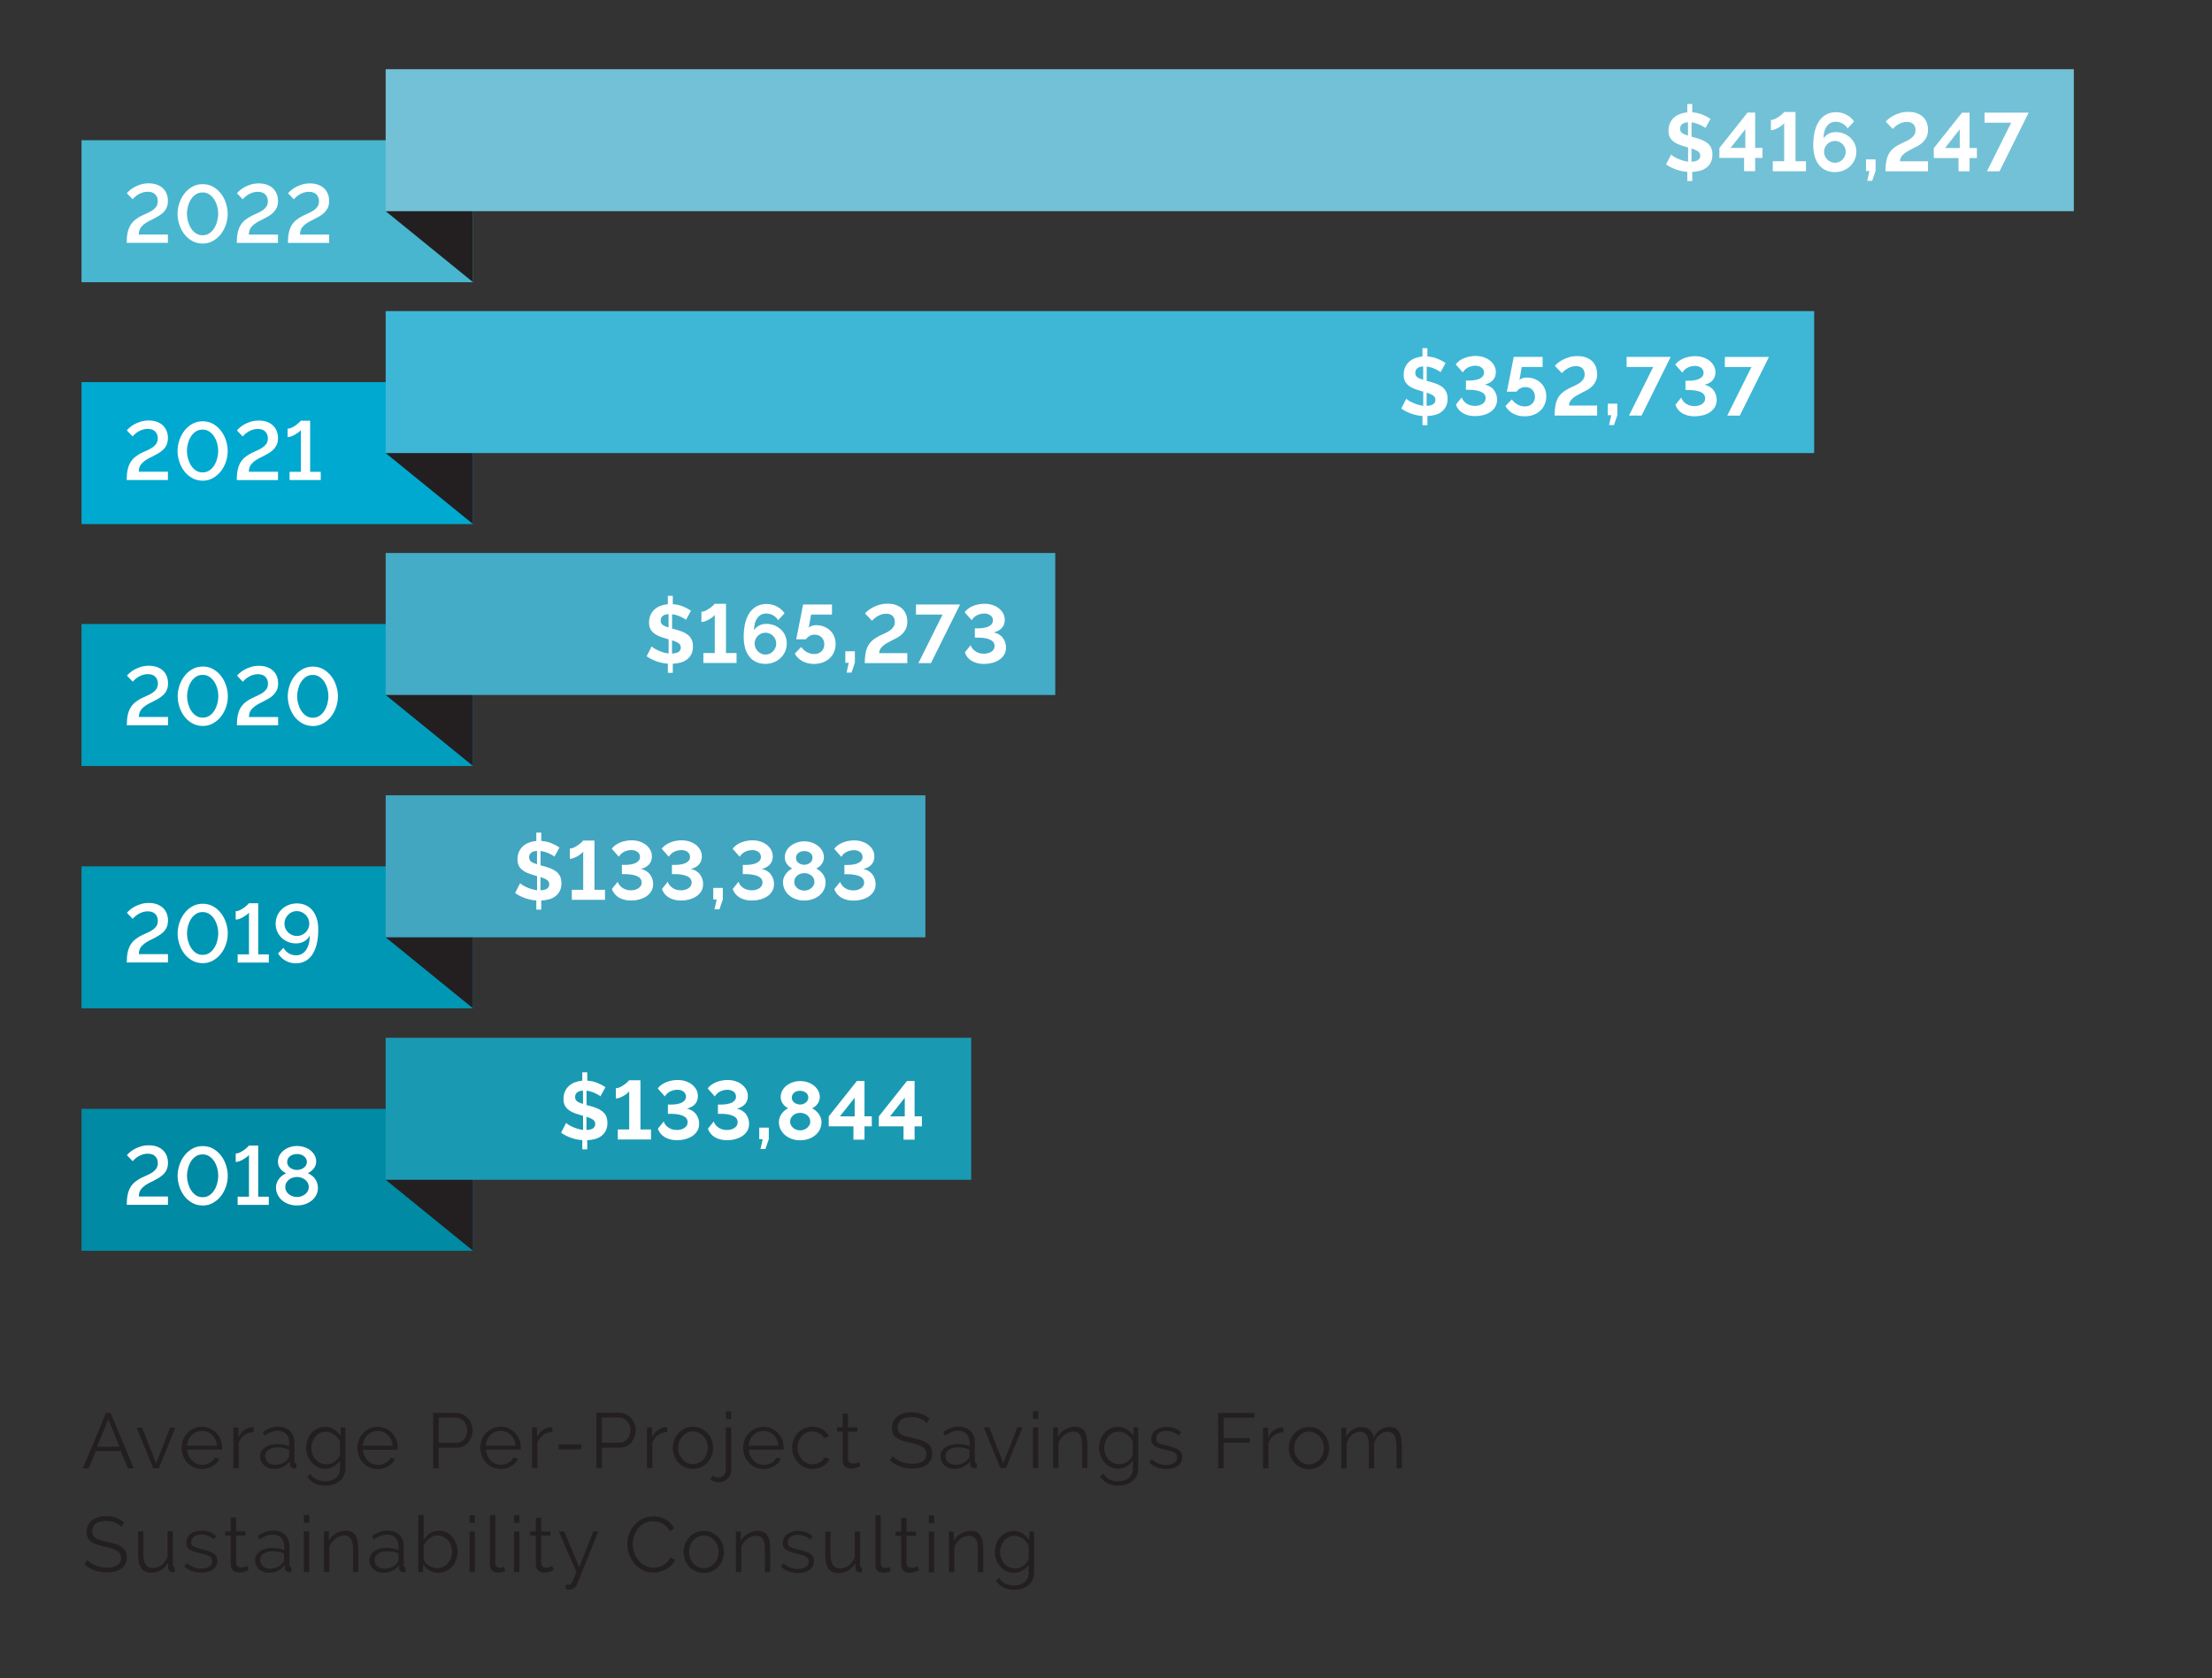
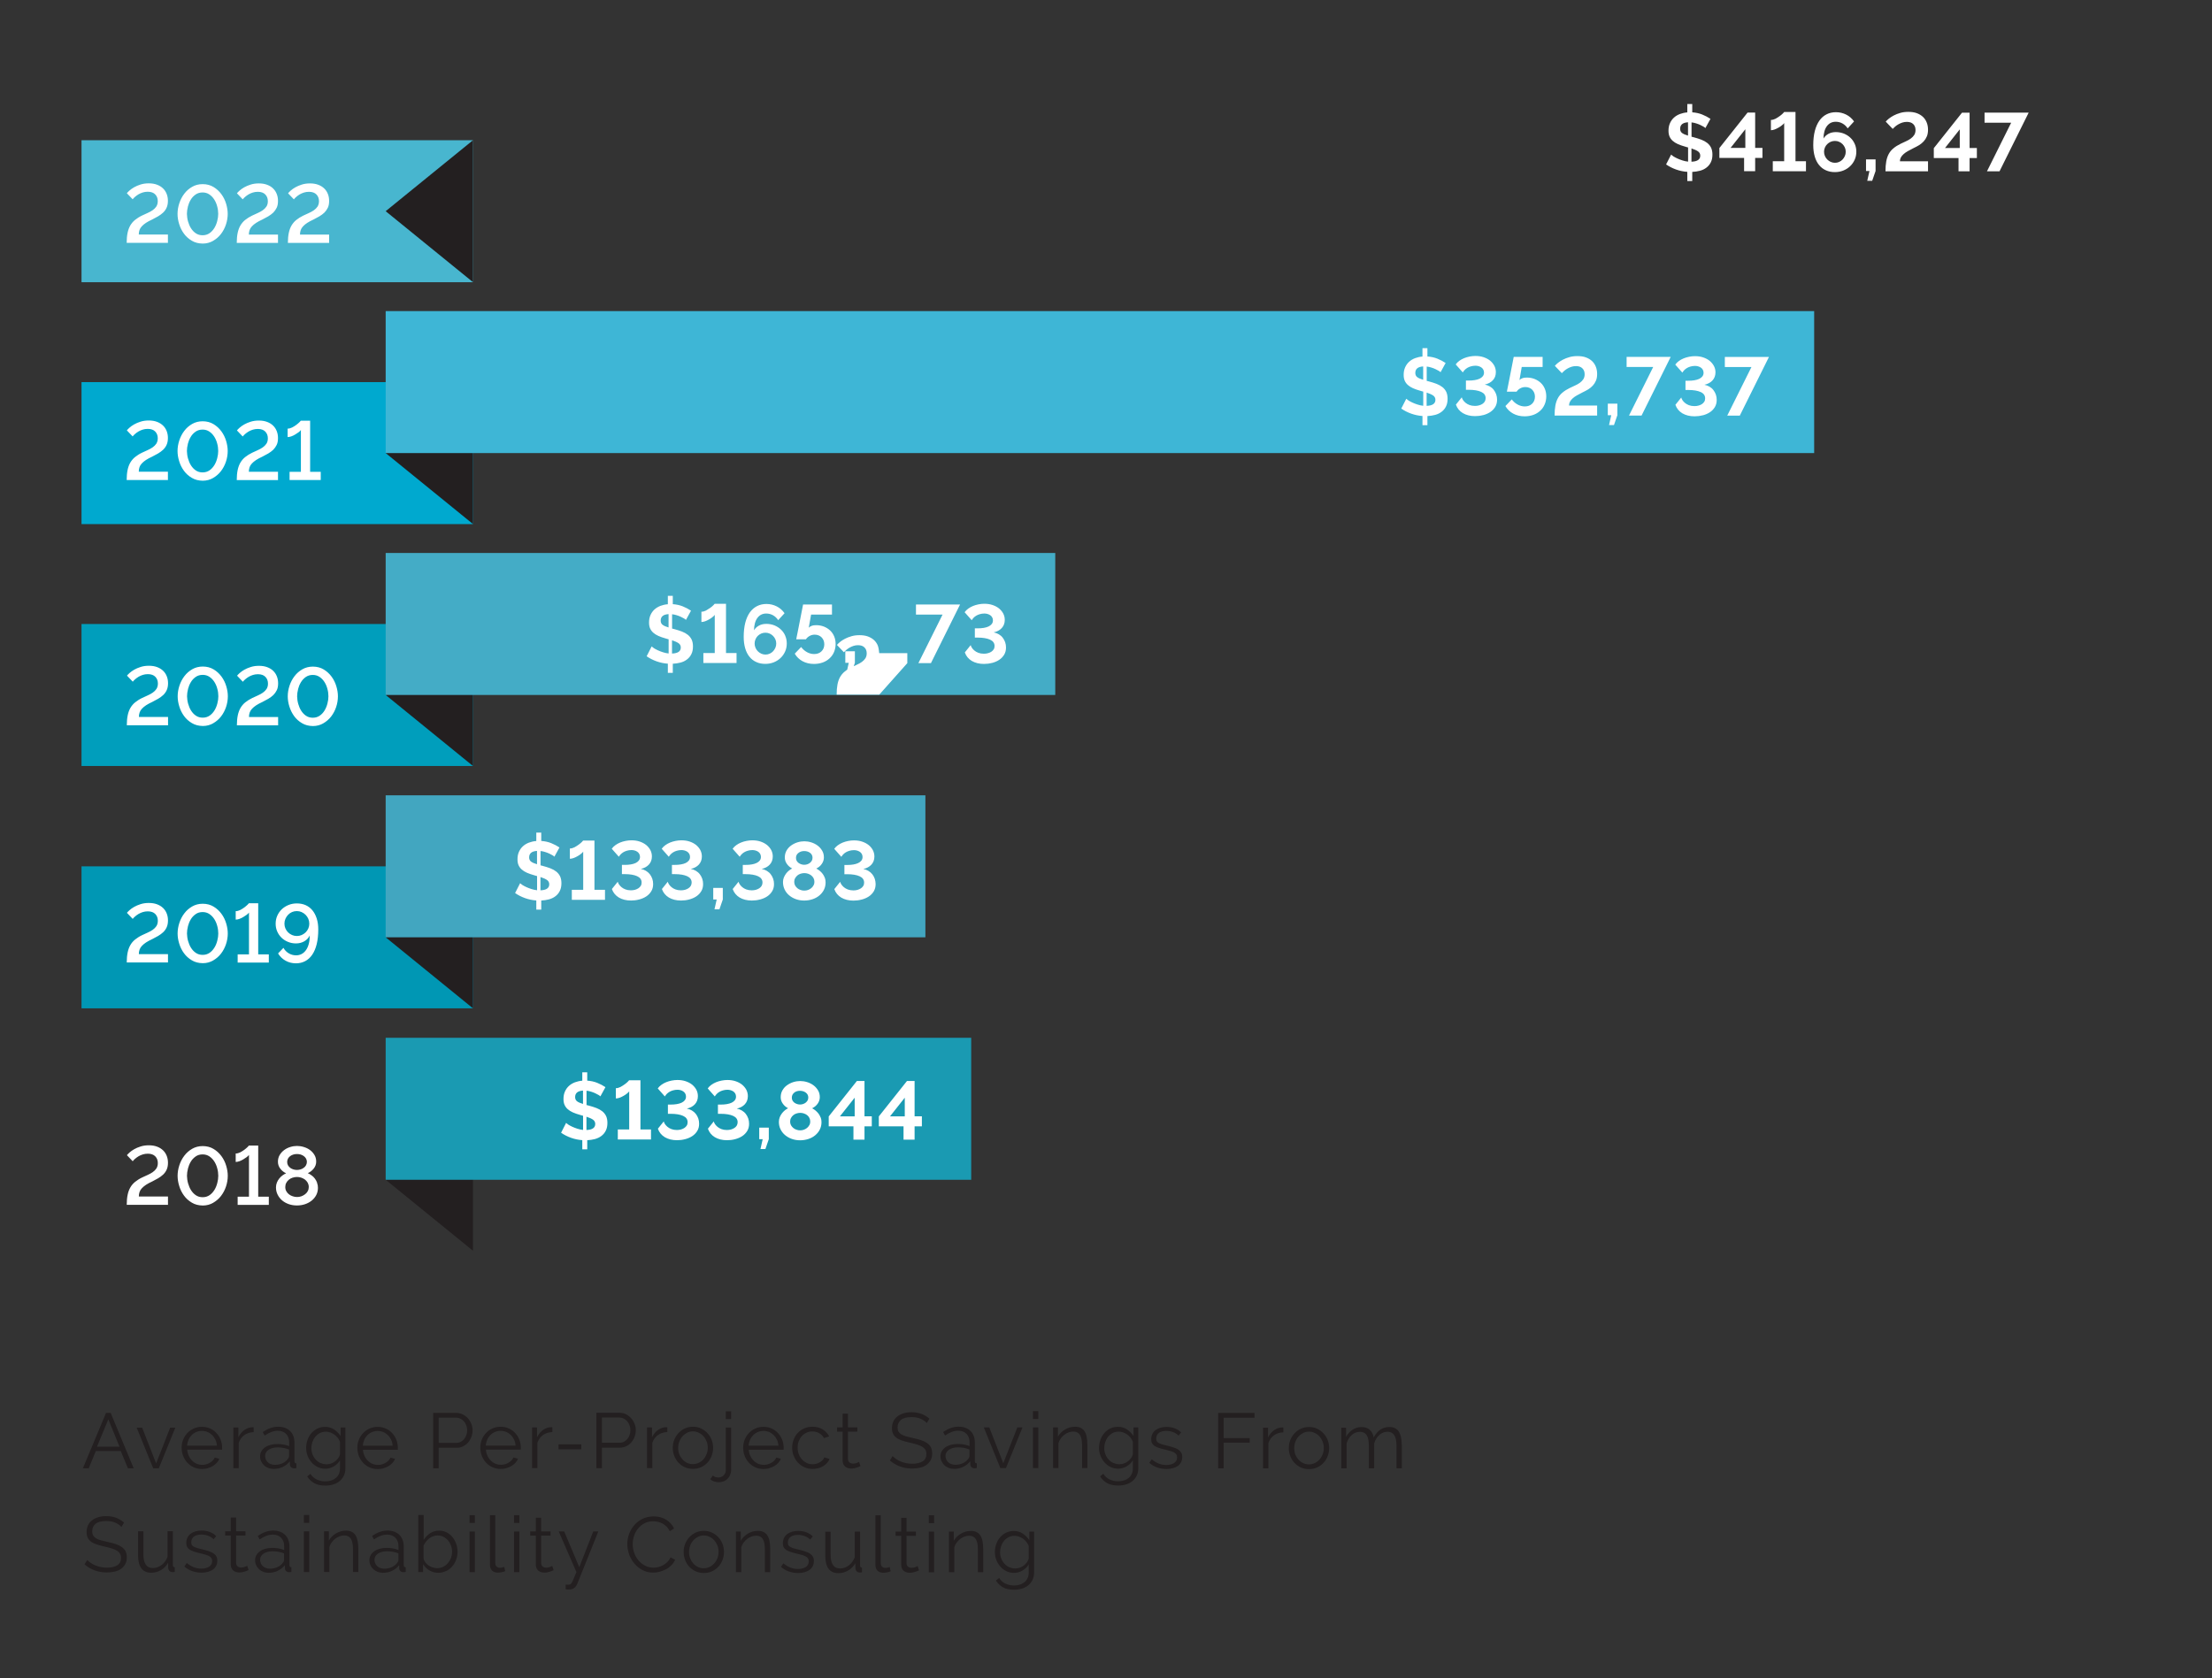
<svg xmlns="http://www.w3.org/2000/svg" id="Layer_1" data-name="Layer 1" viewBox="0 0 340 258">
  <rect x="0" y="0" width="340" height="258" fill="#333333" stroke="none" />
  <path d="m155.14,240.97c-.28-.13-.53-.31-.74-.54-.21-.23-.38-.49-.5-.8-.12-.3-.18-.62-.18-.96,0-.31.05-.62.15-.92.1-.3.25-.58.44-.82.19-.24.43-.43.7-.58.28-.15.59-.22.94-.22.22,0,.45.04.67.12.22.08.43.19.62.32.19.14.36.3.52.49.15.19.27.4.36.62v1.93c-.04.19-.12.38-.25.56-.13.18-.29.35-.47.5-.19.15-.4.27-.63.35s-.47.13-.71.13c-.33,0-.63-.07-.91-.2m1.99.53c.42-.23.74-.55.98-.95v1.24c0,.34-.06.63-.18.88s-.28.46-.49.62c-.2.16-.44.29-.71.37-.27.08-.56.13-.86.13-.47,0-.91-.09-1.32-.28-.41-.19-.74-.48-.98-.88l-.5.4c.27.43.63.78,1.07,1.03.44.26,1.02.38,1.74.38.42,0,.81-.06,1.18-.17s.7-.28.97-.5.5-.5.66-.83.25-.71.25-1.15v-6.28h-.73v1.31c-.28-.41-.62-.75-1.01-1.01-.39-.27-.86-.4-1.39-.4-.43,0-.83.09-1.18.26-.36.18-.66.41-.92.71-.26.3-.45.64-.59,1.04-.14.4-.21.81-.21,1.24,0,.41.07.8.22,1.19.14.38.35.72.61,1.02s.57.53.92.71c.36.18.75.27,1.18.27.46,0,.89-.12,1.31-.35m-6.04-3.4c0-.41-.03-.78-.1-1.12-.06-.34-.17-.62-.31-.85-.14-.23-.34-.41-.58-.54-.24-.13-.53-.19-.88-.19-.56,0-1.08.14-1.55.42-.48.28-.84.65-1.1,1.1v-1.42h-.74v6.25h.82v-3.83c.07-.26.19-.49.35-.71.16-.22.34-.41.55-.57.2-.16.43-.28.67-.37.24-.09.48-.13.72-.13.46,0,.79.17,1.01.5.22.34.33.88.33,1.62v3.49h.82v-3.66Zm-7.54-5.1h-.82v1.2h.82v-1.2Zm0,2.51h-.82v6.25h.82v-6.25Zm-2.53,5.29s-.16.09-.34.16c-.18.08-.38.11-.61.11-.19,0-.36-.05-.51-.16-.15-.11-.23-.28-.25-.51v-4.25h1.44v-.65h-1.44v-2.11h-.82v2.11h-.86v.65h.86v4.48c0,.2.04.38.11.53.07.15.17.28.29.38.12.1.26.17.42.22.16.05.33.07.5.07s.33-.02.48-.05c.15-.03.29-.07.41-.11.12-.04.23-.08.32-.12.09-.04.16-.07.21-.1l-.22-.66Zm-6.49-.18c0,.38.11.68.32.89s.51.32.89.32c.16,0,.35-.02.57-.06.22-.04.41-.09.56-.16l-.14-.66c-.1.04-.22.07-.34.1-.12.02-.22.04-.31.04-.23,0-.41-.07-.54-.2s-.19-.31-.19-.55v-7.34h-.82v7.62Zm-4.19.86c.47-.27.84-.65,1.11-1.13v.72c0,.22.06.39.18.52s.28.2.47.2h.13c.06,0,.14,0,.23-.02v-.72c-.19,0-.29-.11-.29-.34v-5.2h-.82v3.94c-.1.26-.22.5-.38.71-.16.21-.33.39-.53.54s-.41.27-.64.35c-.23.08-.47.12-.71.12-.97,0-1.45-.71-1.45-2.12v-3.53h-.82v3.67c0,.9.17,1.57.5,2.02.33.45.84.68,1.52.68.53,0,1.03-.13,1.49-.4m-5.92-.1c.44-.34.66-.79.66-1.37,0-.26-.05-.49-.16-.67-.1-.18-.26-.34-.46-.47-.2-.13-.46-.24-.76-.34s-.66-.19-1.06-.29c-.28-.06-.52-.13-.71-.19-.2-.06-.36-.13-.49-.2-.13-.08-.22-.17-.28-.27-.06-.1-.08-.24-.08-.41,0-.2.04-.37.12-.52.08-.15.19-.27.33-.37.14-.1.3-.17.49-.21.18-.04.38-.07.6-.07.36,0,.71.06,1.04.18.33.12.61.3.85.54l.4-.48c-.24-.26-.56-.46-.95-.62-.39-.16-.83-.23-1.31-.23-.32,0-.62.04-.91.12-.28.08-.53.2-.74.35-.21.16-.38.35-.5.59-.12.24-.19.52-.19.83,0,.25.04.45.13.62.08.16.21.3.38.41s.39.21.65.3c.26.09.58.18.94.26.31.07.59.14.82.21.24.07.43.15.59.23.16.09.27.19.35.31s.12.26.12.44c0,.38-.15.67-.45.87s-.7.31-1.21.31c-.42,0-.81-.07-1.17-.22-.36-.14-.72-.36-1.07-.65l-.37.55c.34.3.74.54,1.2.7.46.16.94.24,1.43.24.74,0,1.34-.17,1.78-.5m-6.07-3.28c0-.41-.03-.78-.1-1.12-.06-.34-.17-.62-.31-.85-.14-.23-.34-.41-.58-.54-.24-.13-.53-.19-.88-.19-.56,0-1.08.14-1.55.42s-.84.65-1.1,1.1v-1.42h-.74v6.25h.82v-3.83c.07-.26.19-.49.35-.71.16-.22.34-.41.55-.57.2-.16.43-.28.67-.37.24-.09.48-.13.72-.13.46,0,.79.17,1.01.5.22.34.33.88.33,1.62v3.49h.82v-3.66Zm-12.3-.43c.12-.31.28-.58.49-.81.21-.23.45-.41.72-.55.27-.13.56-.2.88-.2s.61.07.88.2c.28.13.52.31.73.54.21.23.37.5.49.8s.18.63.18.98-.06.68-.18.98c-.12.3-.28.57-.49.8-.21.23-.45.41-.73.54-.28.13-.57.2-.88.2s-.61-.06-.88-.19-.52-.31-.72-.53c-.2-.23-.36-.49-.48-.79-.12-.3-.18-.63-.18-.98s.06-.68.18-.99m3.34,3.95c.38-.17.71-.41.98-.7s.49-.64.64-1.03c.15-.39.23-.8.23-1.24s-.08-.86-.23-1.25-.37-.74-.65-1.03c-.28-.3-.6-.53-.98-.71-.38-.18-.79-.26-1.24-.26s-.86.09-1.24.26c-.38.18-.7.41-.98.71-.28.3-.49.64-.65,1.03s-.23.81-.23,1.25.08.84.23,1.24c.15.39.37.74.64,1.03s.6.53.98.7c.38.17.79.26,1.25.26s.87-.09,1.25-.26m-12.73-2.58c.2.52.47.99.82,1.4s.77.75,1.26,1c.49.26,1.02.38,1.61.38.33,0,.66-.04,1-.13.34-.09.66-.22.97-.38s.58-.37.83-.62c.25-.24.44-.53.58-.85l-.7-.36c-.14.28-.3.52-.5.71-.2.2-.42.36-.65.49-.24.13-.48.23-.73.29s-.5.09-.74.09c-.46,0-.88-.1-1.27-.29-.39-.2-.72-.46-1.01-.79s-.51-.71-.67-1.15-.25-.88-.25-1.36c0-.43.07-.86.2-1.28.14-.42.34-.8.61-1.13s.6-.61.99-.82c.39-.21.84-.31,1.36-.31.23,0,.47.03.71.08.24.05.47.14.7.26.22.12.43.28.63.47.2.19.36.43.5.71l.66-.41c-.26-.55-.65-1-1.19-1.34-.54-.34-1.19-.52-1.95-.52-.64,0-1.21.13-1.72.38s-.93.58-1.27.98c-.34.4-.61.85-.79,1.36-.18.51-.27,1.02-.27,1.53,0,.54.1,1.08.29,1.6m-9.74,5.36c.1.02.19.03.26.03.07,0,.15,0,.23,0,.35,0,.63-.09.83-.26.2-.17.35-.37.44-.61l3.24-8.06h-.78l-2.15,5.5-2.32-5.5h-.84l2.72,6.25c-.18.43-.33.78-.43,1.03-.1.26-.19.45-.27.59-.08.14-.16.22-.25.26-.08.04-.2.06-.34.06-.06,0-.11,0-.17,0-.06,0-.12-.01-.19-.02v.72Zm-2.08-3.6s-.16.09-.34.16c-.18.08-.38.11-.61.11-.19,0-.36-.05-.51-.16-.15-.11-.23-.28-.25-.51v-4.25h1.44v-.65h-1.44v-2.11h-.82v2.11h-.86v.65h.86v4.48c0,.2.04.38.11.53.07.15.17.28.29.38s.26.17.42.22c.16.05.33.07.5.07s.33-.02.48-.05c.15-.03.29-.07.41-.11.12-.04.23-.08.32-.12.09-.04.16-.07.21-.1l-.22-.66Zm-5.06-7.8h-.82v1.2h.82v-1.2Zm0,2.51h-.82v6.25h.82v-6.25Zm-4.52,5.11c0,.38.11.68.32.89.22.21.51.32.89.32.16,0,.35-.02.57-.06.22-.04.41-.09.56-.16l-.14-.66c-.1.04-.22.07-.34.1-.12.02-.22.04-.31.04-.23,0-.41-.07-.54-.2s-.19-.31-.19-.55v-7.34h-.82v7.62Zm-2.32-7.62h-.82v1.2h.82v-1.2Zm0,2.51h-.82v6.25h.82v-6.25Zm-6.49,5.53c-.23-.08-.44-.19-.64-.32-.2-.14-.36-.3-.5-.49-.14-.19-.23-.39-.26-.61v-1.94c.1-.21.22-.41.36-.59.14-.19.31-.35.49-.5.18-.14.38-.26.6-.34.22-.08.45-.13.7-.13.33,0,.63.07.91.21s.51.33.71.56.35.51.46.81c.11.3.16.62.16.95s-.06.63-.17.93c-.12.3-.28.57-.48.8s-.45.42-.73.56c-.28.14-.6.21-.94.21-.21,0-.43-.04-.65-.12m2.02.58c.36-.17.68-.4.94-.7.27-.29.47-.63.62-1.03.15-.39.23-.81.23-1.25,0-.41-.07-.81-.2-1.19s-.32-.74-.56-1.04c-.24-.31-.54-.55-.89-.74-.35-.18-.74-.28-1.18-.28-.52,0-.98.13-1.37.39-.39.26-.73.6-1.01,1.03v-3.82h-.82v8.76h.73v-1.21c.23.39.55.71.97.96.41.25.87.37,1.36.37.42,0,.81-.09,1.17-.26m-10.08-.47c-.18-.07-.34-.17-.47-.29-.13-.12-.24-.27-.31-.44-.08-.17-.11-.35-.11-.54,0-.39.18-.71.54-.95.36-.24.83-.36,1.4-.36.3,0,.6.03.89.08.29.06.57.14.85.24v1.02c0,.07-.02.15-.05.23-.04.08-.09.16-.16.23-.18.26-.45.48-.81.64s-.75.24-1.17.24c-.21,0-.4-.04-.59-.11m1.81.43c.43-.2.8-.49,1.08-.86l.02.49c0,.18.07.33.19.43.12.1.28.16.49.16.07,0,.18-.01.31-.04v-.72c-.2,0-.3-.11-.3-.34v-2.82c0-.78-.23-1.38-.67-1.82-.45-.44-1.07-.66-1.85-.66s-1.54.27-2.35.82l.29.54c.34-.24.68-.42,1.02-.55.34-.13.66-.19.98-.19.55,0,.98.16,1.3.49.31.32.47.76.47,1.31v.56c-.26-.1-.55-.18-.88-.24-.33-.06-.65-.08-.97-.08-.39,0-.74.05-1.06.14-.32.09-.6.22-.83.39s-.41.37-.54.6c-.13.23-.19.48-.19.76s.05.53.16.76c.1.24.25.44.44.62s.41.31.66.41c.25.1.52.15.82.15.5,0,.97-.1,1.41-.3m-5.2-3.48c0-.41-.03-.78-.1-1.12-.07-.34-.17-.62-.31-.85-.14-.23-.34-.41-.58-.54-.24-.13-.53-.19-.88-.19-.56,0-1.08.14-1.55.42-.48.28-.84.65-1.1,1.1v-1.42h-.74v6.25h.82v-3.83c.07-.26.19-.49.35-.71.16-.22.34-.41.55-.57.2-.16.43-.28.67-.37.24-.09.48-.13.72-.13.46,0,.79.17,1.01.5.22.34.33.88.33,1.62v3.49h.82v-3.66Zm-7.54-5.1h-.82v1.2h.82v-1.2Zm0,2.51h-.82v6.25h.82v-6.25Zm-6.66,5.64c-.18-.07-.34-.17-.47-.29-.13-.12-.24-.27-.31-.44s-.11-.35-.11-.54c0-.39.18-.71.54-.95.36-.24.83-.36,1.4-.36.3,0,.6.03.89.08s.57.14.85.24v1.02c0,.07-.02.15-.05.23-.04.08-.09.16-.16.23-.18.26-.45.48-.81.64s-.75.24-1.17.24c-.21,0-.4-.04-.59-.11m1.81.43c.44-.2.8-.49,1.09-.86l.02.49c0,.18.07.33.19.43s.28.16.49.16c.07,0,.18-.01.31-.04v-.72c-.2,0-.3-.11-.3-.34v-2.82c0-.78-.22-1.38-.67-1.82s-1.06-.66-1.85-.66-1.54.27-2.35.82l.29.54c.34-.24.68-.42,1.02-.55.34-.13.66-.19.98-.19.55,0,.98.16,1.3.49s.47.76.47,1.31v.56c-.26-.1-.55-.18-.88-.24-.33-.06-.65-.08-.97-.08-.38,0-.74.05-1.06.14-.32.09-.6.22-.83.39s-.41.37-.54.6c-.13.23-.19.48-.19.76s.05.53.16.76c.1.24.25.44.44.62s.41.31.66.41c.25.1.53.15.82.15.5,0,.97-.1,1.41-.3m-4.7-.78s-.16.09-.34.16c-.18.08-.38.11-.61.11-.19,0-.36-.05-.51-.16-.15-.11-.23-.28-.25-.51v-4.25h1.44v-.65h-1.44v-2.11h-.82v2.11h-.86v.65h.86v4.48c0,.2.04.38.11.53.07.15.17.28.29.38s.26.17.42.22.33.07.5.07.33-.02.48-.05c.15-.03.29-.07.41-.11.12-.04.23-.08.32-.12.09-.04.16-.07.21-.1l-.22-.66Zm-5.26.58c.44-.34.66-.79.66-1.37,0-.26-.05-.49-.16-.67-.1-.18-.26-.34-.46-.47s-.46-.24-.76-.34c-.3-.1-.66-.19-1.06-.29-.28-.06-.52-.13-.71-.19s-.36-.13-.49-.2c-.13-.08-.22-.17-.28-.27-.06-.1-.08-.24-.08-.41,0-.2.04-.37.12-.52.08-.15.19-.27.33-.37.14-.1.3-.17.49-.21.18-.04.38-.07.6-.07.36,0,.71.06,1.04.18.33.12.61.3.85.54l.4-.48c-.24-.26-.56-.46-.95-.62-.39-.16-.83-.23-1.31-.23-.32,0-.62.04-.91.12-.28.08-.53.2-.74.35-.21.16-.38.35-.5.59s-.19.52-.19.83c0,.25.04.45.13.62.08.16.21.3.38.41s.39.21.65.3c.26.09.58.18.94.26.31.07.59.14.82.21.24.07.43.15.59.23.16.09.27.19.35.31.08.12.12.26.12.44,0,.38-.15.67-.45.87-.3.2-.7.31-1.21.31-.42,0-.81-.07-1.17-.22-.36-.14-.72-.36-1.07-.65l-.37.55c.34.3.74.54,1.2.7s.94.24,1.43.24c.74,0,1.34-.17,1.78-.5m-8.01.1c.47-.27.84-.65,1.11-1.13v.72c0,.22.06.39.18.52.12.13.28.2.47.2h.13c.06,0,.14,0,.23-.02v-.72c-.19,0-.29-.11-.29-.34v-5.2h-.82v3.94c-.1.26-.22.5-.38.71-.16.21-.33.39-.53.54-.2.15-.41.27-.64.35-.23.08-.47.12-.71.12-.97,0-1.45-.71-1.45-2.12v-3.53h-.82v3.67c0,.9.17,1.57.5,2.02.33.45.84.68,1.52.68.53,0,1.03-.13,1.49-.4m-5.66-7.31c-.36-.31-.76-.55-1.21-.73-.44-.17-.95-.26-1.52-.26-.45,0-.86.05-1.22.16-.37.11-.69.26-.96.47-.27.2-.48.46-.63.77-.15.31-.22.66-.22,1.05,0,.34.06.63.17.87.12.24.29.44.52.61s.52.31.85.42.73.22,1.18.32c.42.1.8.19,1.12.29s.59.21.8.34c.22.13.38.29.49.47.11.18.16.4.16.67,0,.5-.19.87-.57,1.11s-.91.37-1.59.37c-.33,0-.64-.03-.94-.09s-.57-.14-.83-.25c-.26-.11-.5-.23-.71-.38-.21-.14-.39-.3-.55-.46l-.42.68c.96.82,2.1,1.24,3.42,1.24.45,0,.86-.05,1.24-.14.38-.09.7-.23.97-.43.27-.19.48-.43.64-.72.15-.29.23-.63.23-1.02s-.07-.7-.2-.96c-.14-.26-.33-.47-.59-.65-.26-.18-.57-.33-.93-.45-.36-.12-.77-.23-1.23-.32-.41-.09-.76-.18-1.06-.26-.3-.09-.55-.19-.74-.31s-.33-.26-.43-.43c-.09-.16-.14-.37-.14-.63,0-.49.17-.87.52-1.16.34-.28.89-.43,1.64-.43.51,0,.97.08,1.37.25.4.17.72.39.96.66l.41-.67Z" fill="#231f20" />
  <path d="m215.45,222.1c0-.41-.04-.78-.1-1.11-.07-.33-.18-.62-.32-.85-.15-.24-.34-.42-.59-.55-.24-.13-.54-.19-.89-.19-1.03,0-1.83.54-2.41,1.61-.07-.48-.27-.87-.58-1.16-.32-.3-.74-.44-1.27-.44s-.96.13-1.38.4c-.42.27-.75.64-1.01,1.12v-1.42h-.74v6.25h.82v-3.83c.16-.54.42-.97.79-1.3.37-.33.79-.49,1.26-.49s.81.17,1.03.5c.22.34.34.88.34,1.62v3.49h.82v-3.82c.07-.26.18-.51.31-.73.14-.22.29-.41.47-.57.18-.16.38-.28.59-.37.21-.09.44-.13.68-.13.46,0,.8.17,1.03.52.23.34.35.88.35,1.61v3.49h.82v-3.66Zm-16.34-.43c.12-.31.28-.58.49-.81.21-.23.45-.41.72-.55.27-.13.56-.2.88-.2s.61.07.88.2.52.31.73.54.37.5.49.8c.12.31.18.63.18.98s-.06.68-.18.98c-.12.3-.28.57-.49.8s-.45.41-.73.54c-.28.13-.57.2-.88.2s-.61-.06-.88-.19c-.28-.13-.52-.31-.72-.53s-.37-.49-.49-.79c-.12-.3-.18-.63-.18-.98s.06-.68.18-.99m3.34,3.95c.38-.17.71-.41.98-.7.28-.3.49-.64.64-1.03.15-.39.23-.8.23-1.24s-.08-.86-.23-1.25-.37-.74-.65-1.03c-.28-.3-.6-.53-.98-.71s-.79-.26-1.24-.26-.86.09-1.24.26c-.38.18-.7.41-.98.71-.28.3-.49.64-.65,1.03s-.23.81-.23,1.25.08.84.23,1.24.37.74.64,1.03c.28.3.6.53.98.7.38.17.79.26,1.25.26s.87-.09,1.25-.26m-5.18-6.14s-.09-.01-.16-.01c-.45,0-.87.14-1.26.41-.39.27-.7.65-.94,1.13v-1.5h-.77v6.25h.82v-3.89c.17-.5.46-.9.86-1.19.41-.29.89-.44,1.44-.46v-.74Zm-9.19,6.28v-3.95h4.01v-.7h-4.01v-3.13h4.75v-.74h-5.59v8.52h.84Zm-7.02-.38c.44-.34.66-.79.66-1.37,0-.26-.05-.49-.16-.67s-.26-.34-.46-.47c-.2-.13-.46-.24-.76-.34-.3-.1-.66-.19-1.06-.29-.28-.06-.52-.13-.71-.19s-.36-.13-.49-.2c-.13-.08-.22-.17-.28-.27-.06-.1-.08-.24-.08-.41,0-.2.04-.37.12-.52s.19-.27.33-.37.3-.17.49-.21c.18-.04.38-.07.6-.07.36,0,.71.06,1.04.18.33.12.61.3.85.54l.4-.48c-.24-.26-.56-.46-.95-.62-.39-.16-.83-.23-1.31-.23-.32,0-.62.04-.91.12-.28.08-.53.2-.74.35-.21.16-.38.35-.5.59-.12.24-.19.52-.19.83,0,.25.04.45.13.62s.21.3.38.41.39.21.65.3c.26.09.58.18.94.26.31.07.59.14.82.21.24.07.43.15.59.23.16.09.27.19.35.31.08.12.12.26.12.44,0,.38-.15.67-.45.87-.3.2-.7.31-1.21.31-.42,0-.81-.07-1.17-.22-.36-.14-.72-.36-1.07-.65l-.37.55c.34.3.74.54,1.2.7s.94.24,1.43.24c.74,0,1.34-.17,1.78-.5m-9.92-.41c-.28-.13-.53-.31-.74-.54-.21-.23-.38-.49-.5-.8-.12-.3-.18-.62-.18-.96,0-.31.05-.62.15-.92.1-.3.25-.58.44-.82.19-.24.43-.43.7-.58.28-.15.59-.22.94-.22.22,0,.45.04.67.12.22.08.43.19.62.32.19.14.36.3.52.49.15.19.27.4.36.62v1.93c-.04.19-.12.38-.25.56s-.29.35-.47.5c-.19.15-.4.27-.63.35-.23.09-.47.13-.71.13-.33,0-.63-.07-.91-.2m1.99.53c.42-.23.74-.55.98-.95v1.24c0,.34-.06.63-.18.88-.12.25-.28.46-.49.62-.2.16-.44.29-.71.37-.27.08-.56.13-.86.13-.47,0-.91-.09-1.32-.28-.41-.19-.74-.48-.98-.88l-.5.4c.27.43.63.78,1.07,1.03.44.26,1.02.38,1.74.38.42,0,.81-.06,1.18-.17s.7-.28.97-.5c.28-.22.5-.5.66-.83s.25-.71.25-1.15v-6.28h-.73v1.31c-.28-.41-.62-.75-1.01-1.01-.39-.27-.86-.4-1.39-.4-.43,0-.83.09-1.18.26s-.66.41-.92.71c-.26.3-.45.64-.59,1.04s-.21.81-.21,1.24c0,.41.07.8.22,1.19.14.38.35.72.61,1.02.26.3.57.53.92.71.36.18.75.27,1.18.27.46,0,.89-.12,1.31-.35m-6.04-3.4c0-.41-.03-.78-.1-1.12-.06-.34-.17-.62-.31-.85-.14-.23-.34-.41-.58-.54-.24-.13-.53-.19-.88-.19-.56,0-1.08.14-1.55.42-.48.28-.84.65-1.1,1.1v-1.42h-.74v6.25h.82v-3.83c.07-.26.19-.49.35-.71s.34-.41.55-.57c.2-.16.43-.28.67-.37.24-.09.48-.13.72-.13.46,0,.79.17,1.01.5.22.34.33.88.33,1.62v3.49h.82v-3.66Zm-7.54-5.1h-.82v1.2h.82v-1.2Zm0,2.51h-.82v6.25h.82v-6.25Zm-4.97,6.25l2.54-6.25h-.79l-2.16,5.5-2.15-5.5h-.84l2.54,6.25h.85Zm-8.4-.61c-.18-.07-.34-.17-.47-.29-.13-.12-.24-.27-.31-.44-.08-.17-.11-.35-.11-.54,0-.39.18-.71.54-.95.36-.24.83-.36,1.4-.36.3,0,.6.03.89.08.29.06.57.14.85.24v1.02c0,.07-.02.15-.05.23-.04.08-.09.16-.16.23-.18.26-.45.48-.81.64-.36.16-.75.24-1.17.24-.21,0-.4-.04-.59-.11m1.81.43c.44-.2.8-.49,1.09-.86l.02.49c0,.18.07.33.19.43.12.1.28.16.49.16.07,0,.18-.01.31-.04v-.72c-.2,0-.3-.11-.3-.34v-2.82c0-.78-.22-1.38-.67-1.82s-1.06-.66-1.85-.66-1.54.27-2.35.82l.29.54c.34-.24.68-.42,1.02-.55.34-.13.66-.19.98-.19.55,0,.98.16,1.3.49.31.32.47.76.47,1.31v.56c-.26-.1-.55-.18-.88-.24s-.65-.08-.97-.08c-.38,0-.74.05-1.06.14-.32.09-.6.22-.83.39s-.41.37-.54.6-.19.48-.19.76.05.53.16.76.25.44.44.62c.19.18.41.31.66.41.25.1.53.15.82.15.5,0,.97-.1,1.41-.3m-5.19-7.42c-.36-.31-.76-.55-1.21-.73-.44-.17-.95-.26-1.52-.26-.45,0-.86.05-1.22.16-.37.11-.69.26-.96.47s-.48.46-.63.77c-.15.31-.22.66-.22,1.05,0,.34.06.63.17.87.12.24.29.44.52.61s.52.31.85.42.73.22,1.18.32c.42.1.8.19,1.12.29.32.1.59.21.8.34s.38.29.49.47c.11.18.16.4.16.67,0,.5-.19.87-.57,1.11-.38.24-.91.37-1.59.37-.33,0-.64-.03-.94-.09s-.57-.14-.83-.25-.5-.23-.71-.38c-.21-.14-.39-.3-.55-.46l-.42.68c.96.82,2.1,1.24,3.42,1.24.45,0,.86-.05,1.24-.14.38-.09.7-.23.97-.43.27-.19.48-.43.64-.72.15-.29.23-.63.23-1.02s-.07-.7-.2-.96-.33-.47-.59-.65-.57-.33-.93-.45-.77-.23-1.23-.32c-.41-.09-.76-.18-1.06-.26-.3-.09-.55-.19-.74-.31-.19-.12-.33-.26-.43-.43-.09-.16-.14-.37-.14-.63,0-.49.17-.87.52-1.16s.89-.43,1.64-.43c.51,0,.97.08,1.37.25.4.17.72.39.96.66l.41-.67Zm-10.81,6.64s-.16.09-.34.16c-.18.08-.38.11-.61.11-.19,0-.36-.05-.51-.16s-.23-.28-.25-.51v-4.25h1.44v-.65h-1.44v-2.11h-.82v2.11h-.86v.65h.86v4.48c0,.2.04.38.11.53.07.15.17.28.29.38s.26.17.42.22c.16.05.33.07.5.07s.33-.02.48-.05c.15-.03.29-.07.41-.11s.23-.08.32-.12c.09-.04.16-.07.21-.1l-.22-.66Zm-10.05-.92c.16.39.37.74.65,1.04.28.3.61.54,1,.71.38.17.8.26,1.26.26.3,0,.58-.04.86-.11s.53-.18.76-.32c.23-.14.43-.3.59-.49.17-.19.3-.39.38-.62l-.8-.24c-.05.14-.13.28-.25.41s-.26.24-.43.34c-.17.1-.35.18-.55.23-.2.06-.39.08-.59.08-.31,0-.61-.07-.88-.2-.28-.13-.52-.31-.73-.54s-.37-.5-.49-.81c-.12-.31-.18-.64-.18-1s.06-.69.17-1c.12-.3.28-.57.48-.79s.44-.39.72-.52c.28-.13.57-.19.89-.19.38,0,.73.09,1.05.27.32.18.56.43.74.75l.79-.25c-.22-.46-.56-.82-1-1.09s-.96-.4-1.55-.4c-.46,0-.89.08-1.27.25-.38.17-.71.4-.99.69-.28.29-.49.63-.64,1.03-.15.39-.23.81-.23,1.25s.08.87.23,1.26m-6.92-1.57c.02-.33.1-.63.22-.91.12-.28.29-.52.49-.72.2-.2.44-.36.71-.47.27-.11.56-.17.86-.17s.59.06.86.17c.27.11.5.27.71.47.2.2.37.44.5.71.13.28.21.58.23.92h-4.6Zm3.17,3.46c.28-.08.54-.18.77-.32.23-.14.44-.3.61-.49.18-.19.31-.4.41-.63l-.71-.19c-.07.17-.18.32-.31.46-.14.14-.29.26-.46.35-.17.1-.35.17-.55.23-.2.06-.4.08-.6.08-.3,0-.59-.06-.86-.17s-.51-.28-.71-.49c-.21-.21-.38-.45-.51-.74-.13-.28-.21-.59-.23-.93h5.35s.01-.07.01-.13v-.19c0-.43-.08-.84-.23-1.22s-.36-.72-.64-1.02c-.27-.3-.6-.53-.98-.7s-.8-.26-1.25-.26-.86.09-1.25.26c-.38.17-.71.4-.99.7-.28.29-.49.63-.65,1.02-.16.39-.23.8-.23,1.24s.08.87.23,1.26c.16.39.37.74.65,1.04.28.3.61.54.99.71.38.17.8.26,1.26.26.3,0,.59-.04.88-.11m-5.86-8.77h-.82v1.2h.82v-1.2Zm-1.16,10.79c.22-.09.41-.22.59-.39.17-.17.31-.37.41-.6.1-.23.16-.49.16-.77v-6.53h-.82v6.58c0,.16-.03.31-.1.44-.07.14-.15.25-.25.35-.1.1-.22.18-.35.23-.13.06-.27.08-.41.08-.15,0-.3-.02-.46-.06-.15-.04-.29-.12-.42-.23l-.4.55c.18.17.39.29.62.36.23.07.48.11.74.11.23,0,.46-.05.68-.14m-6.79-6.12c.12-.31.28-.58.49-.81.21-.23.45-.41.72-.55.27-.13.56-.2.88-.2s.61.07.88.2.52.31.73.54.37.5.49.8c.12.31.18.63.18.98s-.06.68-.18.98c-.12.3-.28.57-.49.8s-.45.41-.73.54c-.28.13-.57.2-.88.2s-.61-.06-.88-.19c-.28-.13-.52-.31-.72-.53-.2-.23-.37-.49-.49-.79-.12-.3-.18-.63-.18-.98s.06-.68.18-.99m3.34,3.95c.38-.17.71-.41.98-.7.28-.3.49-.64.64-1.03.15-.39.23-.8.23-1.24s-.08-.86-.23-1.25-.37-.74-.65-1.03c-.28-.3-.6-.53-.98-.71s-.79-.26-1.24-.26-.86.09-1.24.26-.7.41-.98.71c-.28.3-.49.64-.65,1.03s-.23.81-.23,1.25.08.84.23,1.24c.15.39.37.74.64,1.03.28.3.6.53.98.7.38.17.79.26,1.25.26s.87-.09,1.25-.26m-5.18-6.14s-.09-.01-.16-.01c-.45,0-.87.14-1.26.41-.39.27-.7.65-.94,1.13v-1.5h-.77v6.25h.82v-3.89c.17-.5.46-.9.86-1.19s.89-.44,1.44-.46v-.74Zm-10.06-1.5h2.65c.23,0,.45.05.67.15.21.1.4.24.55.41.16.18.28.38.37.62.09.24.14.49.14.75s-.04.5-.12.74-.19.44-.34.62c-.14.18-.32.32-.52.43-.2.11-.43.16-.68.16h-2.72v-3.89Zm0,7.78v-3.14h2.76c.37,0,.7-.08,1-.23s.56-.35.77-.6.38-.53.5-.86.18-.66.18-1.01c0-.33-.06-.65-.19-.97s-.3-.61-.53-.86c-.22-.25-.49-.46-.8-.61s-.65-.23-1.01-.23h-3.53v8.52h.84Zm-3.17-3.65h-3.5v.76h3.5v-.76Zm-4.44-2.63s-.09-.01-.16-.01c-.45,0-.87.14-1.26.41-.39.27-.7.65-.94,1.13v-1.5h-.77v6.25h.82v-3.89c.17-.5.46-.9.86-1.19s.89-.44,1.44-.46v-.74Zm-10.24,2.82c.02-.33.1-.63.22-.91.12-.28.29-.52.49-.72.2-.2.44-.36.71-.47.27-.11.56-.17.86-.17s.59.06.86.17c.27.11.5.27.71.47.2.2.37.44.5.71.13.28.21.58.23.92h-4.6Zm3.17,3.46c.28-.08.54-.18.77-.32.23-.14.44-.3.61-.49.18-.19.31-.4.41-.63l-.71-.19c-.07.17-.18.32-.31.46-.14.14-.29.26-.46.35-.17.1-.35.17-.55.23-.2.06-.4.08-.6.08-.3,0-.59-.06-.86-.17s-.51-.28-.71-.49c-.21-.21-.38-.45-.51-.74-.13-.28-.21-.59-.23-.93h5.35s.01-.07.01-.13v-.19c0-.43-.08-.84-.23-1.22s-.36-.72-.64-1.02c-.27-.3-.6-.53-.98-.7s-.8-.26-1.25-.26-.86.09-1.25.26c-.38.17-.71.4-.99.7-.28.29-.49.63-.65,1.02-.16.39-.23.8-.23,1.24s.08.87.23,1.26c.16.39.37.74.65,1.04.28.3.61.54.99.71.38.17.8.26,1.25.26.3,0,.6-.04.88-.11m-10.4-7.78h2.65c.23,0,.45.05.67.15.21.1.4.24.55.41s.28.38.37.62c.09.24.14.49.14.75s-.04.5-.12.74c-.08.24-.19.44-.34.62-.14.18-.32.32-.52.43s-.43.16-.68.16h-2.72v-3.89Zm0,7.78v-3.14h2.76c.37,0,.7-.08,1-.23s.56-.35.77-.6.38-.53.5-.86.18-.66.18-1.01c0-.33-.06-.65-.19-.97-.13-.32-.3-.61-.53-.86-.22-.25-.49-.46-.8-.61s-.65-.23-1.01-.23h-3.53v8.52h.84Zm-11.66-3.46c.02-.33.1-.63.22-.91s.29-.52.49-.72c.2-.2.44-.36.71-.47.27-.11.56-.17.86-.17s.59.06.86.17c.27.11.5.27.71.47s.37.44.5.71c.13.28.21.58.23.92h-4.6Zm3.17,3.46c.28-.08.54-.18.77-.32.23-.14.44-.3.61-.49.18-.19.31-.4.41-.63l-.71-.19c-.07.17-.18.32-.31.46-.14.14-.29.26-.46.35-.17.1-.35.17-.55.23s-.4.08-.6.08c-.3,0-.59-.06-.86-.17s-.51-.28-.71-.49c-.21-.21-.38-.45-.51-.74s-.21-.59-.23-.93h5.35s.01-.07.01-.13v-.19c0-.43-.08-.84-.23-1.22-.15-.38-.36-.72-.64-1.02-.27-.3-.6-.53-.98-.7s-.8-.26-1.25-.26-.86.09-1.25.26c-.38.17-.71.4-.99.7-.28.29-.49.63-.65,1.02s-.23.8-.23,1.24.08.87.23,1.26.37.74.65,1.04c.28.3.61.54.99.71.38.17.8.26,1.25.26.3,0,.6-.04.88-.11m-9.65-.8c-.28-.13-.53-.31-.74-.54s-.38-.49-.5-.8c-.12-.3-.18-.62-.18-.96,0-.31.05-.62.15-.92.1-.3.25-.58.44-.82.19-.24.43-.43.7-.58.28-.15.59-.22.94-.22.22,0,.45.04.67.12.22.08.43.19.62.32.19.14.36.3.52.49.15.19.27.4.36.62v1.93c-.04.19-.12.38-.25.56s-.29.35-.47.5c-.19.15-.4.27-.63.35-.23.09-.47.13-.71.13-.33,0-.63-.07-.91-.2m1.99.53c.42-.23.74-.55.98-.95v1.24c0,.34-.06.63-.18.88-.12.25-.28.46-.49.62-.2.16-.44.29-.71.37-.27.08-.56.13-.86.13-.47,0-.91-.09-1.32-.28-.41-.19-.74-.48-.98-.88l-.5.4c.27.43.63.78,1.07,1.03.44.26,1.02.38,1.74.38.42,0,.81-.06,1.18-.17s.7-.28.97-.5.5-.5.66-.83.25-.71.25-1.15v-6.28h-.73v1.31c-.28-.41-.62-.75-1.01-1.01-.39-.27-.86-.4-1.39-.4-.43,0-.83.09-1.18.26s-.66.41-.92.71c-.26.3-.45.64-.59,1.04-.14.4-.21.81-.21,1.24,0,.41.07.8.22,1.19.14.38.35.72.61,1.02.26.3.57.53.92.71.36.18.75.27,1.18.27.46,0,.89-.12,1.31-.35m-9.66-.35c-.18-.07-.34-.17-.47-.29-.13-.12-.24-.27-.31-.44s-.11-.35-.11-.54c0-.39.18-.71.54-.95.36-.24.83-.36,1.4-.36.3,0,.6.03.89.08s.57.14.85.24v1.02c0,.07-.02.15-.05.23-.04.08-.09.16-.16.23-.18.26-.45.48-.81.64s-.75.24-1.17.24c-.21,0-.4-.04-.59-.11m1.81.43c.44-.2.8-.49,1.09-.86l.02.49c0,.18.07.33.19.43s.28.16.49.16c.07,0,.18-.01.31-.04v-.72c-.2,0-.3-.11-.3-.34v-2.82c0-.78-.22-1.38-.67-1.82s-1.06-.66-1.85-.66-1.54.27-2.35.82l.29.54c.34-.24.68-.42,1.02-.55.34-.13.66-.19.98-.19.55,0,.98.16,1.3.49s.47.76.47,1.31v.56c-.26-.1-.55-.18-.88-.24-.33-.06-.65-.08-.97-.08-.38,0-.74.05-1.06.14-.32.09-.6.22-.83.39s-.41.37-.54.6c-.13.23-.19.48-.19.76s.05.53.16.76.25.44.44.62c.19.18.41.31.66.41.25.1.53.15.82.15.5,0,.97-.1,1.41-.3m-4.47-6.1s-.09-.01-.16-.01c-.45,0-.87.14-1.26.41-.39.27-.7.65-.94,1.13v-1.5h-.77v6.25h.82v-3.89c.17-.5.46-.9.86-1.19s.89-.44,1.44-.46v-.74Zm-10.24,2.82c.02-.33.1-.63.22-.91.12-.28.29-.52.49-.72.2-.2.44-.36.71-.47.27-.11.56-.17.86-.17s.59.06.86.17c.27.11.5.27.71.47.2.2.37.44.5.71.13.28.21.58.23.92h-4.6Zm3.17,3.46c.28-.08.54-.18.77-.32.23-.14.44-.3.61-.49.18-.19.31-.4.41-.63l-.71-.19c-.07.17-.18.32-.31.46-.14.14-.29.26-.46.35-.17.1-.35.17-.55.23-.2.06-.4.08-.6.08-.3,0-.59-.06-.86-.17s-.51-.28-.71-.49c-.21-.21-.38-.45-.51-.74-.13-.28-.21-.59-.23-.93h5.35s.01-.07.01-.13v-.19c0-.43-.08-.84-.23-1.22s-.36-.72-.64-1.02c-.27-.3-.6-.53-.98-.7s-.8-.26-1.25-.26-.86.09-1.25.26c-.38.17-.71.4-.99.7-.28.29-.49.63-.65,1.02-.16.39-.23.8-.23,1.24s.08.87.23,1.26c.16.39.37.74.65,1.04.28.3.61.54.99.71.38.17.8.26,1.25.26.3,0,.6-.04.88-.11m-7.51,0l2.54-6.25h-.79l-2.16,5.5-2.15-5.5h-.84l2.54,6.25h.85Zm-9.5-3.32l1.74-4.21,1.72,4.21h-3.46Zm-2.17,3.32h.9l1.09-2.66h3.83l1.1,2.66h.89l-3.54-8.52h-.71l-3.56,8.52Z" fill="#231f20" />
-   <rect x="12.53" y="170.48" width="60.17" height="21.83" fill="#008aa4" />
  <polygon points="72.7 192.3 72.7 170.48 59.28 181.39 72.7 192.3" fill="#231f20" />
  <rect x="59.28" y="159.56" width="90" height="21.83" fill="#1a9ab2" />
  <path d="m139.07,168.77v2.87h-2.27l2.27-2.87Zm1.51,6.45v-2.05h1.12v-1.54h-1.12v-5.43h-1.17l-4.33,5.45v1.52h3.8v2.05h1.7Zm-9.21-6.45v2.87h-2.27l2.27-2.87Zm1.51,6.45v-2.05h1.12v-1.54h-1.12v-5.43h-1.17l-4.33,5.45v1.52h3.8v2.05h1.7Zm-10.82-7.22c.24-.19.54-.29.89-.29s.66.09.91.28.38.44.38.75c0,.18-.04.33-.11.46-.08.13-.18.24-.3.34-.12.09-.26.16-.41.21-.15.05-.3.07-.44.07-.15,0-.3-.02-.45-.07-.15-.05-.28-.11-.41-.2-.12-.09-.22-.2-.3-.33-.08-.13-.11-.29-.11-.46,0-.31.12-.57.37-.76m2.32,4.99c-.09.16-.2.31-.34.42-.14.12-.31.21-.49.28-.19.07-.38.1-.58.1s-.39-.03-.57-.1c-.19-.06-.35-.15-.49-.27-.14-.12-.26-.26-.35-.42-.09-.17-.13-.35-.13-.55s.04-.39.13-.55c.08-.17.2-.31.34-.43.14-.12.3-.21.49-.27.19-.06.38-.1.58-.1s.39.03.57.09c.19.06.35.15.5.26.15.12.27.26.35.43.09.17.13.36.13.57,0,.2-.04.38-.13.54m1.73-1.16c-.08-.22-.19-.42-.32-.6-.14-.18-.29-.34-.46-.48-.17-.14-.35-.26-.53-.35.16-.08.31-.17.46-.29.14-.12.27-.25.38-.4.11-.15.19-.31.25-.48.06-.17.09-.35.09-.53,0-.41-.09-.76-.28-1.07-.19-.31-.42-.57-.71-.78-.29-.21-.61-.37-.97-.48-.36-.11-.71-.16-1.05-.16s-.7.05-1.05.16c-.35.11-.67.27-.97.48s-.53.47-.71.78c-.18.31-.27.67-.27,1.07,0,.36.11.7.33,1,.22.31.49.53.8.69-.17.09-.34.2-.5.33-.16.14-.32.29-.45.47-.14.18-.24.38-.33.59-.08.22-.13.45-.13.7,0,.42.08.8.25,1.14.17.35.4.65.7.9.3.25.64.45,1.04.59.4.14.82.21,1.27.21s.87-.07,1.27-.2c.4-.13.75-.32,1.05-.57.3-.25.54-.54.71-.88.17-.34.26-.72.26-1.14,0-.26-.04-.5-.12-.72m-8.5,4.85l.52-1.51v-1.78h-1.47v1.78h.53l-.34,1.51h.76Zm-4.66-1.51c.41-.11.77-.26,1.09-.47.32-.21.57-.47.77-.79.2-.32.29-.69.29-1.12,0-.28-.04-.55-.13-.81-.09-.26-.22-.49-.38-.7-.16-.21-.36-.38-.6-.52-.23-.14-.49-.23-.78-.29.52-.12.94-.34,1.24-.67.3-.33.46-.74.46-1.25,0-.35-.08-.67-.23-.97-.16-.3-.38-.56-.65-.79-.28-.22-.61-.4-1-.53-.39-.13-.81-.19-1.26-.19-.3,0-.59.03-.89.09-.3.06-.58.14-.85.25-.27.11-.52.25-.74.41-.22.16-.4.34-.55.55l1.09,1.23c.07-.12.16-.24.27-.36.11-.12.25-.23.41-.33.16-.1.35-.18.56-.24.21-.06.45-.1.7-.1.15,0,.31.02.46.06.16.04.3.11.43.19.13.08.23.19.31.33.08.13.12.3.12.48,0,.21-.06.39-.18.55-.12.15-.28.28-.49.38-.21.1-.46.17-.75.22-.29.05-.6.07-.94.07h-.42v1.42h.42c.82,0,1.46.11,1.92.32.46.21.69.53.69.97,0,.19-.05.37-.13.51-.09.15-.21.27-.36.37-.15.1-.33.18-.53.24-.2.05-.41.08-.63.08-.32,0-.6-.05-.84-.14-.24-.09-.45-.21-.61-.35-.16-.14-.29-.28-.39-.43-.09-.15-.15-.28-.18-.4l-.9,1.12c.2.57.56,1,1.07,1.31.51.3,1.14.46,1.87.46.42,0,.84-.05,1.24-.16m-7.68,0c.41-.11.77-.26,1.09-.47.32-.21.57-.47.77-.79.2-.32.29-.69.29-1.12,0-.28-.04-.55-.13-.81-.09-.26-.22-.49-.38-.7-.17-.21-.36-.38-.6-.52-.23-.14-.49-.23-.78-.29.52-.12.94-.34,1.24-.67.3-.33.46-.74.46-1.25,0-.35-.08-.67-.23-.97-.16-.3-.38-.56-.65-.79-.28-.22-.61-.4-1-.53-.39-.13-.81-.19-1.26-.19-.3,0-.59.03-.89.09-.3.06-.58.14-.85.25-.27.11-.52.25-.74.41-.22.16-.4.34-.55.55l1.09,1.23c.07-.12.16-.24.27-.36.11-.12.25-.23.41-.33.16-.1.35-.18.56-.24.21-.06.44-.1.7-.1.15,0,.31.02.46.06.16.04.3.11.42.19.13.08.23.19.31.33.08.13.12.3.12.48,0,.21-.06.39-.18.55-.12.15-.28.28-.49.38-.21.1-.46.17-.75.22-.29.05-.6.07-.94.07h-.42v1.42h.42c.82,0,1.46.11,1.92.32.46.21.69.53.69.97,0,.19-.04.37-.13.51s-.21.27-.36.37c-.15.1-.33.18-.53.24-.2.05-.41.08-.63.08-.32,0-.6-.05-.84-.14-.24-.09-.45-.21-.61-.35s-.29-.28-.39-.43c-.09-.15-.15-.28-.18-.4l-.9,1.12c.2.57.56,1,1.07,1.31.51.3,1.14.46,1.87.46.42,0,.84-.05,1.24-.16m-6.86-1.49v-7.57h-1.74s-.08.09-.2.22c-.13.13-.29.27-.49.41-.2.15-.42.28-.65.41-.24.12-.47.18-.7.18v1.58c.17,0,.36-.04.57-.11.21-.08.41-.17.61-.29.2-.11.38-.23.53-.36.16-.12.27-.23.34-.34v5.87h-1.75v1.54h5.1v-1.54h-1.61Zm-8.83-5.99v2.06c-.41-.12-.71-.25-.91-.4-.2-.15-.3-.37-.3-.65,0-.62.4-.95,1.21-1m.53,6.06v-2.04c.42.13.75.28.99.44.24.16.36.39.36.67,0,.59-.45.9-1.35.93m2.9-6.6c-.36-.24-.77-.46-1.24-.65-.47-.19-.98-.3-1.54-.34v-1.28h-.76v1.29c-.41.03-.79.12-1.14.25-.36.14-.66.32-.92.56-.26.24-.46.52-.61.86-.15.33-.22.71-.22,1.14,0,.35.05.65.16.9s.27.47.48.66c.21.19.48.36.79.5.32.14.69.27,1.12.39.08.02.15.05.23.07.08.02.15.04.23.06v2.18c-.3-.03-.6-.1-.88-.19-.28-.09-.54-.19-.78-.3-.23-.11-.43-.21-.6-.32-.16-.11-.28-.2-.35-.27l-.77,1.51c.46.32.97.58,1.53.78.56.2,1.14.32,1.73.36v1.41h.76v-1.4c.41-.02.81-.08,1.19-.18.38-.11.71-.26.99-.48.28-.21.51-.48.67-.81.17-.33.25-.73.25-1.19,0-.42-.07-.76-.2-1.05-.14-.28-.33-.53-.58-.73-.25-.2-.55-.37-.91-.51-.36-.14-.76-.26-1.2-.38l-.32-.08v-2.2c.24.02.48.07.71.15.23.07.44.15.63.24.19.09.36.18.5.26.14.08.24.16.29.22l.78-1.42Z" fill="#fff" />
  <rect x="12.53" y="133.2" width="60.17" height="21.83" fill="#0097b4" />
  <polygon points="72.7 155.03 72.7 133.2 59.28 144.11 72.7 155.03" fill="#231f20" />
  <rect x="59.28" y="122.28" width="82.96" height="21.83" fill="#42a6c0" />
  <path d="m132.44,138.31c.41-.11.77-.26,1.09-.47.32-.21.57-.47.77-.79.19-.32.29-.69.29-1.12,0-.28-.05-.55-.13-.81-.09-.26-.21-.49-.38-.7-.17-.21-.36-.38-.6-.52-.23-.14-.49-.23-.78-.29.52-.12.94-.34,1.24-.67.3-.33.46-.74.46-1.25,0-.35-.08-.67-.23-.97-.16-.3-.37-.56-.65-.79-.28-.22-.61-.4-1-.53-.39-.13-.81-.19-1.26-.19-.3,0-.59.03-.89.09-.3.06-.58.14-.85.25-.27.11-.52.25-.74.41-.22.16-.4.34-.55.55l1.09,1.23c.07-.12.16-.24.27-.36.11-.12.25-.23.41-.33.16-.1.35-.18.56-.24.21-.06.44-.1.7-.1.15,0,.31.02.46.06.16.04.3.11.43.19.13.08.23.19.31.33.08.13.12.3.12.48,0,.21-.06.39-.18.55-.12.15-.28.28-.5.38-.21.1-.46.17-.75.22-.29.05-.6.07-.94.07h-.42v1.42h.42c.82,0,1.46.11,1.92.32.46.21.69.53.69.97,0,.19-.04.37-.13.51-.09.15-.21.27-.36.37-.15.1-.33.18-.53.24s-.41.08-.63.08c-.32,0-.6-.05-.85-.14-.24-.09-.44-.21-.61-.35-.16-.14-.29-.28-.39-.43-.09-.15-.15-.28-.18-.4l-.9,1.12c.2.57.56,1,1.07,1.31.51.3,1.14.46,1.87.46.42,0,.84-.05,1.24-.16m-9.7-7.17c.24-.19.54-.29.89-.29s.66.09.91.28c.25.19.37.44.37.75,0,.18-.04.33-.11.46-.08.13-.18.24-.3.34-.12.09-.26.16-.41.21-.15.05-.3.07-.45.07-.15,0-.3-.02-.45-.07-.15-.05-.28-.11-.41-.2-.12-.09-.22-.2-.3-.33-.08-.13-.11-.29-.11-.46,0-.31.12-.57.37-.76m2.32,4.99c-.08.16-.2.31-.34.42-.14.12-.31.21-.49.28-.19.07-.38.1-.59.1s-.39-.03-.57-.1c-.19-.06-.35-.15-.49-.27-.14-.12-.26-.26-.35-.42-.09-.17-.13-.35-.13-.55s.04-.39.13-.55.2-.31.34-.43c.14-.12.3-.21.49-.27.19-.06.38-.1.58-.1s.39.03.57.09c.19.06.35.15.5.26.15.12.27.26.36.43.09.17.13.36.13.57,0,.2-.04.38-.13.54m1.73-1.16c-.08-.22-.19-.42-.32-.6-.13-.18-.29-.34-.46-.48-.17-.14-.35-.26-.53-.35.16-.08.31-.17.46-.29.14-.12.27-.25.37-.4.11-.15.19-.31.25-.48.06-.17.09-.35.09-.53,0-.41-.09-.76-.28-1.07-.19-.31-.42-.57-.71-.78-.29-.21-.61-.37-.97-.48-.36-.11-.71-.16-1.05-.16s-.7.05-1.05.16c-.35.11-.67.27-.97.48-.29.21-.53.47-.71.78s-.27.67-.27,1.07c0,.36.11.7.33,1,.22.31.49.53.8.69-.17.09-.34.2-.5.33-.17.14-.32.29-.45.47-.13.18-.24.38-.33.59-.09.22-.13.45-.13.7,0,.42.09.8.25,1.14.17.35.4.65.7.9.3.25.64.45,1.04.59.4.14.82.21,1.27.21s.87-.07,1.27-.2c.4-.13.75-.32,1.05-.57.3-.25.54-.54.71-.88.17-.34.26-.72.26-1.14,0-.26-.04-.5-.12-.72m-9.96,3.35c.41-.11.77-.26,1.09-.47.32-.21.57-.47.77-.79.2-.32.29-.69.29-1.12,0-.28-.04-.55-.13-.81-.09-.26-.22-.49-.38-.7-.16-.21-.36-.38-.6-.52-.23-.14-.49-.23-.78-.29.53-.12.94-.34,1.24-.67.3-.33.46-.74.46-1.25,0-.35-.08-.67-.23-.97-.16-.3-.38-.56-.65-.79-.28-.22-.61-.4-1-.53-.39-.13-.81-.19-1.26-.19-.3,0-.59.03-.89.09-.3.06-.58.14-.85.25-.27.11-.52.25-.74.41-.22.16-.4.34-.55.55l1.09,1.23c.07-.12.16-.24.27-.36.11-.12.25-.23.41-.33.16-.1.35-.18.56-.24.21-.06.45-.1.7-.1.15,0,.31.02.46.06.16.04.3.11.43.19.13.08.23.19.31.33.08.13.12.3.12.48,0,.21-.06.39-.18.55-.12.15-.28.28-.5.38-.21.1-.46.17-.75.22-.29.05-.6.07-.94.07h-.42v1.42h.42c.82,0,1.46.11,1.92.32.46.21.69.53.69.97,0,.19-.05.37-.13.51-.09.15-.21.27-.36.37-.15.1-.33.18-.53.24-.2.05-.41.08-.63.08-.32,0-.6-.05-.85-.14-.24-.09-.44-.21-.61-.35-.16-.14-.29-.28-.39-.43-.09-.15-.15-.28-.18-.4l-.9,1.12c.2.57.56,1,1.07,1.31.51.3,1.14.46,1.87.46.42,0,.84-.05,1.24-.16m-6.22,1.51l.52-1.51v-1.78h-1.47v1.78h.53l-.34,1.51h.76Zm-4.66-1.51c.41-.11.77-.26,1.09-.47.32-.21.57-.47.77-.79.2-.32.29-.69.29-1.12,0-.28-.04-.55-.13-.81-.09-.26-.22-.49-.38-.7-.16-.21-.36-.38-.6-.52-.23-.14-.49-.23-.78-.29.52-.12.94-.34,1.24-.67.3-.33.46-.74.46-1.25,0-.35-.08-.67-.23-.97-.16-.3-.38-.56-.65-.79-.28-.22-.61-.4-1-.53-.39-.13-.81-.19-1.26-.19-.3,0-.59.03-.89.09-.3.06-.58.14-.85.25-.27.11-.52.25-.74.41-.22.16-.4.34-.55.55l1.09,1.23c.07-.12.16-.24.27-.36.11-.12.25-.23.41-.33.16-.1.35-.18.56-.24.21-.06.44-.1.7-.1.15,0,.31.02.46.06.16.04.3.11.43.19.13.08.23.19.31.33.08.13.12.3.12.48,0,.21-.06.39-.18.55-.12.15-.28.28-.49.38-.21.1-.46.17-.75.22-.29.05-.6.07-.94.07h-.42v1.42h.42c.82,0,1.46.11,1.92.32.46.21.69.53.69.97,0,.19-.05.37-.13.51-.09.15-.21.27-.36.37-.15.1-.33.18-.53.24-.2.05-.41.08-.63.08-.32,0-.6-.05-.84-.14-.24-.09-.45-.21-.61-.35-.16-.14-.29-.28-.39-.43-.09-.15-.15-.28-.18-.4l-.9,1.12c.2.57.56,1,1.07,1.31.51.3,1.14.46,1.87.46.42,0,.84-.05,1.24-.16m-7.68,0c.41-.11.77-.26,1.09-.47.32-.21.57-.47.77-.79.2-.32.29-.69.29-1.12,0-.28-.04-.55-.13-.81-.09-.26-.22-.49-.38-.7-.17-.21-.36-.38-.6-.52-.23-.14-.49-.23-.78-.29.52-.12.94-.34,1.24-.67.3-.33.46-.74.46-1.25,0-.35-.08-.67-.23-.97-.16-.3-.38-.56-.65-.79-.28-.22-.61-.4-1-.53-.39-.13-.81-.19-1.26-.19-.3,0-.59.03-.89.09-.3.06-.58.14-.85.25-.27.11-.52.25-.74.41-.22.16-.4.34-.55.55l1.09,1.23c.07-.12.16-.24.27-.36.11-.12.25-.23.41-.33.16-.1.35-.18.56-.24.21-.06.44-.1.7-.1.15,0,.31.02.46.06.16.04.3.11.42.19.13.08.23.19.31.33.08.13.12.3.12.48,0,.21-.06.39-.18.55-.12.15-.28.28-.49.38-.21.1-.46.17-.75.22-.29.05-.6.07-.94.07h-.42v1.42h.42c.82,0,1.46.11,1.92.32.46.21.69.53.69.97,0,.19-.04.37-.13.51s-.21.27-.36.37c-.15.1-.33.18-.53.24-.2.05-.41.08-.63.08-.32,0-.6-.05-.84-.14-.24-.09-.45-.21-.61-.35s-.29-.28-.39-.43c-.09-.15-.15-.28-.18-.4l-.9,1.12c.2.57.56,1,1.07,1.31.51.3,1.14.46,1.87.46.42,0,.84-.05,1.24-.16m-6.86-1.49v-7.57h-1.74s-.08.09-.2.22c-.13.13-.29.27-.49.41-.2.15-.42.28-.65.41-.24.12-.47.18-.7.18v1.58c.17,0,.36-.04.57-.11.21-.08.41-.17.61-.29.2-.11.38-.23.53-.36.16-.12.27-.23.34-.34v5.87h-1.75v1.54h5.1v-1.54h-1.61Zm-8.83-5.99v2.06c-.41-.12-.71-.25-.91-.4-.2-.15-.3-.37-.3-.65,0-.62.4-.95,1.21-1m.53,6.06v-2.04c.42.13.75.28.99.44.24.16.36.39.36.67,0,.59-.45.9-1.35.93m2.9-6.6c-.36-.24-.77-.46-1.24-.65-.47-.19-.98-.3-1.54-.34v-1.28h-.76v1.29c-.41.03-.79.12-1.14.25-.36.14-.66.32-.92.56-.26.24-.46.52-.61.86-.15.33-.22.71-.22,1.14,0,.35.05.65.16.9s.27.47.48.66c.21.19.48.36.79.5.32.14.69.27,1.12.39.08.02.15.05.23.07.08.02.15.04.23.06v2.18c-.3-.03-.6-.1-.88-.19-.28-.09-.54-.19-.78-.3-.23-.11-.43-.21-.6-.32-.16-.11-.28-.2-.35-.27l-.77,1.51c.46.32.97.58,1.53.78.56.2,1.14.32,1.73.36v1.41h.76v-1.4c.41-.02.81-.08,1.19-.18.38-.11.71-.26.99-.48.28-.21.51-.48.67-.81.17-.33.25-.73.25-1.19,0-.42-.07-.76-.2-1.05-.14-.28-.33-.53-.58-.73-.25-.2-.55-.37-.91-.51-.36-.14-.76-.26-1.2-.38l-.32-.08v-2.2c.24.02.48.07.71.15.23.07.44.15.63.24.19.09.36.18.5.26.14.08.24.16.29.22l.78-1.42Z" fill="#fff" />
  <rect x="12.53" y="21.56" width="60.17" height="21.83" fill="#48b6cf" />
  <rect x="12.53" y="58.75" width="60.17" height="21.83" fill="#00a9cf" />
  <polygon points="72.7 80.57 72.7 58.75 59.28 69.66 72.7 80.57" fill="#231f20" />
  <polygon points="72.7 43.38 72.7 21.56 59.28 32.47 72.7 43.38" fill="#231f20" />
  <rect x="59.28" y="47.83" width="219.57" height="21.83" fill="#3eb6d6" />
-   <rect x="59.28" y="10.64" width="259.48" height="21.83" fill="#73c1d6" />
  <path d="m265.49,63.9h1.93l4.48-9.02h-6.78v1.55h4.09l-3.72,7.47Zm-3.77-.04c.41-.11.77-.26,1.09-.47.32-.21.57-.47.77-.79.19-.32.29-.69.29-1.12,0-.28-.04-.55-.13-.81-.09-.26-.22-.49-.38-.7-.16-.21-.36-.38-.6-.52-.23-.14-.49-.23-.78-.29.53-.12.94-.34,1.24-.67.3-.33.46-.74.46-1.25,0-.35-.08-.67-.24-.97-.16-.3-.38-.56-.65-.79-.28-.22-.61-.4-1-.53-.39-.13-.81-.19-1.26-.19-.3,0-.59.03-.89.09-.3.06-.58.14-.85.25-.27.11-.52.25-.74.41-.22.16-.4.34-.55.55l1.09,1.23c.07-.12.16-.24.27-.36.11-.12.25-.23.41-.33.16-.1.35-.18.56-.24.21-.06.44-.1.7-.1.15,0,.31.02.46.06.16.04.3.11.43.19.13.08.23.19.31.33.08.13.12.3.12.48,0,.21-.06.39-.18.55-.12.15-.28.28-.49.38-.21.1-.46.17-.75.22-.29.05-.6.07-.94.07h-.42v1.42h.42c.82,0,1.46.11,1.92.32.46.21.68.53.68.97,0,.19-.04.37-.13.51-.09.15-.21.27-.36.37-.15.1-.33.18-.53.23-.2.06-.41.08-.63.08-.32,0-.6-.05-.84-.14-.24-.09-.44-.21-.61-.35s-.29-.28-.39-.43c-.09-.15-.15-.28-.18-.4l-.9,1.12c.2.57.56,1,1.07,1.31.51.3,1.14.46,1.87.46.42,0,.84-.05,1.24-.16m-11.31.04h1.93l4.48-9.02h-6.78v1.55h4.09l-3.72,7.47Zm-2.31,1.46l.52-1.51v-1.78h-1.47v1.78h.53l-.34,1.51h.76Zm-2.59-1.46v-1.54h-4.32c0-.22.05-.42.15-.6.1-.18.24-.35.42-.51.18-.16.4-.32.66-.46.26-.15.55-.3.87-.46.3-.14.59-.3.86-.46.27-.17.5-.36.7-.58.2-.22.36-.47.48-.76.12-.28.18-.62.18-1.01s-.06-.78-.2-1.12c-.13-.34-.33-.63-.58-.87-.26-.24-.57-.43-.95-.57-.38-.14-.81-.2-1.3-.2-.45,0-.86.05-1.23.16-.37.11-.7.23-1,.39-.29.15-.54.32-.76.49-.21.17-.37.33-.48.46l1.07,1.12c.11-.12.24-.24.39-.37s.32-.24.51-.35c.19-.11.39-.19.6-.26.22-.07.44-.1.68-.1.42,0,.75.11.98.34.23.22.35.53.35.91,0,.3-.07.55-.2.76-.14.21-.31.39-.53.55-.22.16-.46.3-.74.42-.27.12-.55.25-.83.39-.43.21-.8.44-1.09.69-.3.24-.54.53-.72.86s-.31.71-.39,1.15c-.08.44-.12.95-.12,1.53h6.55Zm-11.5-5.73c-.2.07-.34.16-.44.28l.35-2.02h3.21v-1.55h-4.44c-.19.96-.35,1.83-.51,2.6-.07.33-.13.65-.19.97-.06.32-.11.61-.17.86-.05.26-.09.47-.13.64-.03.16-.05.26-.05.28h1.49c.14-.22.34-.39.58-.52.25-.13.5-.19.78-.19.21,0,.41.04.58.11.18.07.33.17.46.3s.23.29.31.47c.07.18.11.38.11.59,0,.46-.15.82-.44,1.1-.29.28-.67.41-1.12.41-.38,0-.75-.1-1.1-.29-.35-.19-.65-.46-.9-.79l-.98,1.02c.28.49.68.88,1.19,1.16.52.28,1.1.42,1.77.42.48,0,.93-.08,1.33-.22.41-.15.76-.36,1.05-.63.3-.27.53-.59.69-.97.16-.37.25-.79.25-1.24,0-.42-.07-.81-.22-1.17-.15-.36-.35-.66-.62-.91-.27-.25-.58-.45-.95-.6-.36-.14-.76-.22-1.18-.22-.29,0-.53.03-.72.1m-6.02,5.68c.41-.11.77-.26,1.09-.47.32-.21.57-.47.77-.79.19-.32.29-.69.29-1.12,0-.28-.04-.55-.13-.81-.09-.26-.22-.49-.38-.7-.16-.21-.36-.38-.6-.52-.23-.14-.49-.23-.78-.29.52-.12.94-.34,1.24-.67.31-.33.46-.74.46-1.25,0-.35-.08-.67-.23-.97-.16-.3-.38-.56-.65-.79-.28-.22-.61-.4-1-.53-.39-.13-.81-.19-1.26-.19-.3,0-.59.03-.89.09s-.58.14-.85.25c-.27.11-.52.25-.74.41-.22.16-.4.34-.55.55l1.09,1.23c.07-.12.16-.24.27-.36.11-.12.25-.23.41-.33.16-.1.35-.18.56-.24.21-.06.44-.1.7-.1.15,0,.31.02.46.06.16.04.3.11.43.19.13.08.23.19.31.33.08.13.12.3.12.48,0,.21-.06.39-.18.55-.12.15-.28.28-.49.38-.21.1-.46.17-.75.22-.29.05-.6.07-.94.07h-.42v1.42h.42c.82,0,1.46.11,1.92.32.46.21.69.53.69.97,0,.19-.05.37-.13.51-.09.15-.21.27-.36.37-.15.1-.33.18-.53.23-.2.06-.41.08-.63.08-.32,0-.6-.05-.84-.14-.24-.09-.44-.21-.61-.35-.16-.14-.29-.28-.39-.43-.09-.15-.15-.28-.18-.4l-.9,1.12c.2.57.56,1,1.07,1.31.51.3,1.14.46,1.87.46.42,0,.84-.05,1.24-.16m-9.21-7.49v2.06c-.41-.12-.71-.25-.91-.4-.2-.15-.3-.37-.3-.65,0-.62.4-.95,1.21-1m.53,6.06v-2.04c.42.14.75.28.99.44.24.16.36.39.36.67,0,.59-.45.9-1.35.93m2.9-6.6c-.36-.24-.77-.46-1.24-.65-.47-.19-.98-.3-1.54-.34v-1.28h-.76v1.29c-.41.03-.79.12-1.14.25-.36.14-.66.32-.92.56-.26.24-.46.52-.61.86-.15.34-.22.71-.22,1.14,0,.35.05.65.16.9s.27.47.48.66c.21.19.48.36.79.5.32.14.69.27,1.12.39.08.03.15.05.23.07.08.02.15.04.23.06v2.18c-.3-.03-.6-.1-.88-.19-.28-.09-.54-.19-.78-.3-.23-.11-.43-.21-.6-.32-.16-.11-.28-.2-.35-.27l-.77,1.51c.46.32.97.58,1.53.78.56.2,1.14.32,1.73.36v1.41h.76v-1.4c.41-.02.81-.08,1.19-.18.38-.1.71-.26.99-.48.28-.21.51-.48.67-.81.17-.33.25-.73.25-1.19,0-.41-.07-.76-.2-1.05-.14-.28-.33-.53-.58-.73-.25-.2-.55-.37-.91-.51-.36-.14-.76-.26-1.2-.38l-.32-.08v-2.2c.24.03.48.07.71.15.23.07.44.15.63.24.19.09.36.18.5.26.14.08.24.16.29.22l.78-1.42Z" fill="#fff" />
  <path d="m305.41,26.34h1.93l4.48-9.02h-6.78v1.55h4.09l-3.72,7.47Zm-4.18-6.45v2.87h-2.27l2.27-2.87Zm1.51,6.45v-2.04h1.12v-1.54h-1.12v-5.43h-1.17l-4.33,5.45v1.52h3.8v2.04h1.7Zm-6.39,0v-1.54h-4.32c0-.22.05-.42.15-.6.1-.18.24-.35.42-.51.18-.16.4-.32.66-.46.26-.15.55-.3.87-.46.3-.14.59-.3.86-.46.27-.17.5-.36.7-.58.2-.22.36-.47.48-.76.12-.28.18-.62.18-1.01s-.06-.78-.2-1.12c-.13-.34-.33-.63-.58-.87-.26-.24-.57-.43-.95-.57-.38-.14-.81-.2-1.3-.2-.45,0-.86.05-1.23.16-.37.11-.7.23-1,.39-.29.15-.54.32-.76.49-.21.17-.37.33-.48.46l1.07,1.12c.11-.12.24-.24.39-.37.15-.13.32-.24.51-.35.19-.11.39-.19.6-.26.22-.07.44-.1.68-.1.42,0,.75.11.98.34.23.22.35.53.35.91,0,.3-.07.55-.2.76-.14.21-.31.39-.53.55-.22.16-.46.3-.74.42-.27.12-.55.25-.83.39-.43.21-.8.44-1.09.69-.3.24-.54.53-.72.86s-.31.71-.39,1.15c-.08.44-.12.95-.12,1.53h6.55Zm-8.58,1.46l.52-1.51v-1.78h-1.47v1.78h.53l-.34,1.51h.76Zm-6.38-2.91c-.2-.09-.37-.22-.53-.37-.15-.15-.27-.33-.36-.54-.09-.21-.13-.43-.13-.65s.04-.44.13-.64c.09-.2.2-.38.36-.53.15-.15.33-.27.53-.36s.42-.13.65-.13.44.04.64.13c.2.09.38.2.53.36.15.15.27.33.36.53s.13.41.13.64-.04.45-.13.65c-.09.21-.21.39-.36.55-.15.16-.33.28-.53.37-.2.09-.41.13-.64.13s-.44-.05-.64-.14m3.69-2.75c-.16-.37-.38-.69-.67-.96-.28-.27-.62-.48-1-.64-.39-.15-.8-.23-1.24-.23s-.81.09-1.14.27c-.33.18-.58.42-.76.72.02-.82.19-1.46.53-1.91.34-.45.79-.67,1.36-.67.37,0,.72.09,1.04.27.32.18.58.43.79.75l.98-1.07c-.33-.46-.73-.81-1.21-1.05-.48-.24-1-.37-1.57-.37-.53,0-1.02.11-1.45.33-.43.22-.8.54-1.1.97-.3.43-.54.96-.7,1.59-.16.63-.24,1.36-.24,2.18,0,.65.08,1.23.23,1.75.15.51.37.95.66,1.3.29.36.64.63,1.05.81.41.19.87.28,1.38.28.47,0,.9-.08,1.3-.24.4-.16.75-.38,1.05-.67.3-.28.53-.62.7-1,.17-.38.25-.79.25-1.23s-.08-.82-.24-1.19m-9.11,2.66v-7.57h-1.74s-.08.09-.2.22c-.13.13-.29.27-.49.41-.2.15-.42.28-.65.41-.24.12-.47.18-.7.18v1.58c.17,0,.36-.04.56-.11.21-.08.41-.17.61-.29.2-.11.38-.23.53-.36.16-.12.27-.23.34-.34v5.87h-1.75v1.54h5.1v-1.54h-1.61Zm-7.71-4.92v2.87h-2.27l2.27-2.87Zm1.51,6.45v-2.04h1.12v-1.54h-1.12v-5.43h-1.17l-4.33,5.45v1.52h3.8v2.04h1.7Zm-10.32-7.53v2.06c-.41-.12-.71-.25-.91-.4-.2-.15-.3-.37-.3-.65,0-.62.4-.95,1.21-1m.53,6.06v-2.04c.42.14.75.28.99.44.24.16.36.39.36.67,0,.59-.45.9-1.35.93m2.9-6.6c-.36-.24-.77-.46-1.24-.65-.47-.19-.98-.3-1.54-.34v-1.28h-.76v1.29c-.41.03-.79.12-1.14.25-.36.14-.66.32-.92.56-.26.24-.46.52-.61.86-.15.34-.22.71-.22,1.14,0,.35.05.65.16.9.11.25.27.47.48.66.21.19.48.36.79.5.32.14.69.27,1.12.39.08.03.15.05.23.07.08.02.15.04.23.06v2.18c-.3-.03-.6-.1-.88-.19-.28-.09-.54-.19-.78-.3-.23-.11-.43-.21-.6-.32-.16-.11-.28-.2-.35-.27l-.77,1.51c.46.32.97.58,1.53.78.56.2,1.14.32,1.73.36v1.41h.76v-1.4c.41-.02.81-.08,1.19-.18.38-.1.71-.26.99-.48.28-.21.51-.48.67-.81.17-.33.25-.73.25-1.19,0-.41-.07-.76-.2-1.05-.14-.28-.33-.53-.58-.73-.25-.2-.55-.37-.91-.51s-.76-.26-1.2-.38l-.32-.08v-2.2c.24.03.48.07.71.15.23.07.44.15.63.24.19.09.36.18.5.26.14.08.23.16.29.22l.78-1.42Z" fill="#fff" />
  <rect x="12.53" y="95.94" width="60.17" height="21.83" fill="#009ebc" />
  <polygon points="72.7 117.77 72.7 95.94 59.28 106.85 72.7 117.77" fill="#231f20" />
  <rect x="59.28" y="85.02" width="102.92" height="21.83" fill="#44acc6" />
-   <path d="m152.48,101.93c.41-.11.77-.26,1.09-.47.32-.21.57-.47.77-.79.2-.32.29-.69.29-1.12,0-.28-.04-.55-.13-.81-.09-.26-.22-.49-.38-.7-.16-.21-.36-.38-.6-.52-.23-.14-.49-.23-.78-.29.53-.12.94-.34,1.24-.67.3-.33.46-.74.46-1.25,0-.35-.08-.67-.23-.97-.16-.3-.38-.56-.65-.79-.28-.22-.61-.4-1-.53-.39-.13-.81-.19-1.26-.19-.3,0-.59.03-.89.09-.3.06-.58.14-.85.25-.27.11-.52.25-.74.41-.22.16-.4.34-.55.55l1.09,1.23c.07-.12.16-.24.27-.36.11-.12.25-.23.41-.33.16-.1.35-.18.56-.24.21-.06.44-.1.7-.1.15,0,.31.02.46.06.16.04.3.11.43.19.13.08.23.19.31.33.08.13.12.3.12.48,0,.21-.06.39-.18.55-.12.15-.28.28-.49.38-.21.1-.46.17-.75.22-.29.05-.6.07-.94.07h-.42v1.42h.42c.82,0,1.46.11,1.92.32.46.21.69.53.69.97,0,.19-.04.37-.13.51s-.21.27-.36.37c-.15.1-.33.18-.53.23-.2.06-.41.08-.63.08-.32,0-.6-.05-.84-.14-.24-.09-.45-.21-.61-.35-.17-.14-.29-.28-.39-.43-.09-.15-.15-.28-.18-.4l-.9,1.12c.2.57.56,1,1.07,1.31.51.3,1.14.46,1.87.46.42,0,.84-.05,1.24-.16m-11.32.04h1.93l4.48-9.02h-6.78v1.55h4.09l-3.72,7.47Zm-1.7,0v-1.54h-4.32c0-.22.05-.42.15-.6.1-.18.24-.35.42-.51.18-.16.4-.32.66-.46.26-.15.55-.3.87-.46.3-.14.59-.3.86-.46.27-.17.5-.36.7-.58.2-.22.36-.47.48-.76.12-.28.18-.62.18-1.01s-.07-.78-.2-1.12c-.13-.34-.33-.63-.58-.87-.26-.24-.58-.43-.95-.57-.38-.14-.81-.2-1.3-.2-.45,0-.86.05-1.23.16-.37.11-.7.23-1,.39-.29.15-.55.32-.76.49-.21.17-.37.33-.48.46l1.07,1.12c.11-.12.24-.24.39-.37.15-.13.32-.24.51-.35.19-.11.39-.19.6-.26.22-.07.44-.1.68-.1.42,0,.75.11.98.34.23.22.35.53.35.91,0,.3-.07.55-.2.76-.14.21-.31.39-.53.55-.22.16-.46.3-.74.42-.27.12-.55.25-.83.39-.43.21-.8.44-1.09.69-.3.24-.53.53-.72.86-.18.33-.31.71-.39,1.15-.08.44-.12.95-.12,1.53h6.55Zm-8.58,1.46l.52-1.51v-1.78h-1.47v1.78h.53l-.34,1.51h.76Zm-6.12-7.19c-.2.07-.34.16-.45.28l.36-2.02h3.21v-1.55h-4.44c-.19.96-.36,1.83-.51,2.6-.07.33-.13.65-.19.97-.06.32-.12.61-.17.86-.05.26-.09.47-.13.64-.03.16-.05.26-.05.28h1.49c.14-.22.34-.39.58-.52.24-.13.5-.19.77-.19.21,0,.41.04.59.11.18.07.33.17.46.3.13.13.23.29.31.47.07.18.11.38.11.59,0,.46-.15.82-.44,1.1s-.67.41-1.12.41c-.38,0-.75-.1-1.1-.29-.35-.19-.65-.46-.9-.79l-.98,1.02c.28.49.68.88,1.19,1.16.52.28,1.11.42,1.77.42.48,0,.93-.08,1.33-.22.41-.15.76-.36,1.05-.63.3-.27.53-.59.69-.97.16-.37.25-.79.25-1.24,0-.42-.07-.81-.22-1.17-.15-.36-.36-.66-.62-.91-.27-.25-.58-.45-.95-.6-.36-.14-.76-.22-1.18-.22-.29,0-.53.03-.72.1m-7.74,4.28c-.2-.09-.38-.22-.53-.37-.15-.15-.27-.33-.36-.54-.09-.21-.13-.43-.13-.65s.04-.44.13-.64c.08-.2.2-.38.35-.53s.33-.27.53-.36c.2-.09.42-.13.65-.13s.44.04.64.13c.2.09.37.2.53.36.15.15.27.33.36.53.09.2.13.41.13.64s-.04.45-.13.65c-.09.21-.21.39-.36.55-.15.16-.33.28-.53.37-.2.09-.42.13-.64.13s-.44-.05-.64-.14m3.69-2.75c-.16-.37-.38-.69-.67-.96-.28-.27-.62-.48-1-.64-.39-.15-.8-.23-1.24-.23s-.81.09-1.14.27-.58.42-.76.72c.02-.82.19-1.46.53-1.91.34-.45.79-.67,1.36-.67.37,0,.72.09,1.04.27.32.18.58.43.79.75l.98-1.07c-.33-.46-.73-.81-1.21-1.05-.48-.24-1-.37-1.57-.37-.53,0-1.02.11-1.45.33-.43.22-.8.54-1.11.97-.3.43-.54.96-.7,1.59-.16.63-.24,1.36-.24,2.18,0,.65.08,1.23.23,1.75.15.51.37.95.66,1.3.29.36.64.63,1.05.81.41.19.87.28,1.38.28.47,0,.9-.08,1.3-.24.4-.16.75-.38,1.05-.67.3-.28.53-.62.7-1,.17-.38.25-.79.25-1.23s-.08-.82-.24-1.19m-9.1,2.66v-7.57h-1.74s-.08.09-.2.22c-.13.13-.29.27-.49.41s-.42.28-.65.41c-.24.12-.47.18-.7.18v1.58c.17,0,.36-.04.57-.11.21-.08.41-.17.61-.29.2-.11.38-.23.53-.36.16-.12.27-.23.34-.34v5.87h-1.75v1.54h5.1v-1.54h-1.61Zm-8.83-5.99v2.06c-.41-.12-.71-.25-.91-.4-.2-.15-.3-.37-.3-.65,0-.62.4-.95,1.21-1m.53,6.06v-2.04c.42.14.75.28.99.44.24.16.36.39.36.67,0,.59-.45.9-1.35.93m2.9-6.6c-.36-.24-.77-.46-1.24-.65-.47-.19-.98-.3-1.54-.34v-1.28h-.76v1.29c-.41.03-.79.12-1.14.25-.35.14-.66.32-.92.56-.26.24-.46.52-.61.86-.15.34-.22.71-.22,1.14,0,.35.05.65.16.9s.27.47.48.66c.21.19.48.36.79.5.32.14.69.27,1.12.39.08.03.15.05.23.07s.15.04.23.06v2.18c-.3-.03-.6-.1-.88-.19-.28-.09-.54-.19-.78-.3-.23-.11-.43-.21-.6-.32-.16-.11-.28-.2-.35-.27l-.77,1.51c.46.32.97.58,1.53.78.56.2,1.14.32,1.73.36v1.41h.76v-1.4c.41-.02.81-.08,1.19-.18.38-.1.71-.26.99-.48.28-.21.51-.48.67-.81.17-.33.25-.73.25-1.19,0-.41-.07-.76-.2-1.05-.14-.28-.33-.53-.58-.73-.25-.2-.55-.37-.91-.51-.36-.14-.76-.26-1.2-.38l-.32-.08v-2.2c.24.03.48.07.71.15.23.07.44.15.63.24.19.09.36.18.5.26.14.08.24.16.29.22l.78-1.42Z" fill="#fff" />
+   <path d="m152.48,101.93c.41-.11.77-.26,1.09-.47.32-.21.57-.47.77-.79.2-.32.29-.69.29-1.12,0-.28-.04-.55-.13-.81-.09-.26-.22-.49-.38-.7-.16-.21-.36-.38-.6-.52-.23-.14-.49-.23-.78-.29.53-.12.94-.34,1.24-.67.3-.33.46-.74.46-1.25,0-.35-.08-.67-.23-.97-.16-.3-.38-.56-.65-.79-.28-.22-.61-.4-1-.53-.39-.13-.81-.19-1.26-.19-.3,0-.59.03-.89.09-.3.06-.58.14-.85.25-.27.11-.52.25-.74.41-.22.16-.4.34-.55.55l1.09,1.23c.07-.12.16-.24.27-.36.11-.12.25-.23.41-.33.16-.1.35-.18.56-.24.21-.06.44-.1.7-.1.15,0,.31.02.46.06.16.04.3.11.43.19.13.08.23.19.31.33.08.13.12.3.12.48,0,.21-.06.39-.18.55-.12.15-.28.28-.49.38-.21.1-.46.17-.75.22-.29.05-.6.07-.94.07h-.42v1.42h.42c.82,0,1.46.11,1.92.32.46.21.69.53.69.97,0,.19-.04.37-.13.51s-.21.27-.36.37c-.15.1-.33.18-.53.23-.2.06-.41.08-.63.08-.32,0-.6-.05-.84-.14-.24-.09-.45-.21-.61-.35-.17-.14-.29-.28-.39-.43-.09-.15-.15-.28-.18-.4l-.9,1.12c.2.57.56,1,1.07,1.31.51.3,1.14.46,1.87.46.42,0,.84-.05,1.24-.16m-11.32.04h1.93l4.48-9.02h-6.78v1.55h4.09l-3.72,7.47Zm-1.7,0v-1.54h-4.32s-.07-.78-.2-1.12c-.13-.34-.33-.63-.58-.87-.26-.24-.58-.43-.95-.57-.38-.14-.81-.2-1.3-.2-.45,0-.86.05-1.23.16-.37.11-.7.23-1,.39-.29.15-.55.32-.76.49-.21.17-.37.33-.48.46l1.07,1.12c.11-.12.24-.24.39-.37.15-.13.32-.24.51-.35.19-.11.39-.19.6-.26.22-.07.44-.1.68-.1.42,0,.75.11.98.34.23.22.35.53.35.91,0,.3-.07.55-.2.76-.14.21-.31.39-.53.55-.22.16-.46.3-.74.42-.27.12-.55.25-.83.39-.43.21-.8.44-1.09.69-.3.24-.53.53-.72.86-.18.33-.31.71-.39,1.15-.08.44-.12.95-.12,1.53h6.55Zm-8.58,1.46l.52-1.51v-1.78h-1.47v1.78h.53l-.34,1.51h.76Zm-6.12-7.19c-.2.07-.34.16-.45.28l.36-2.02h3.21v-1.55h-4.44c-.19.96-.36,1.83-.51,2.6-.07.33-.13.65-.19.97-.06.32-.12.61-.17.86-.05.26-.09.47-.13.64-.03.16-.05.26-.05.28h1.49c.14-.22.34-.39.58-.52.24-.13.5-.19.77-.19.21,0,.41.04.59.11.18.07.33.17.46.3.13.13.23.29.31.47.07.18.11.38.11.59,0,.46-.15.82-.44,1.1s-.67.41-1.12.41c-.38,0-.75-.1-1.1-.29-.35-.19-.65-.46-.9-.79l-.98,1.02c.28.49.68.88,1.19,1.16.52.28,1.11.42,1.77.42.48,0,.93-.08,1.33-.22.41-.15.76-.36,1.05-.63.3-.27.53-.59.69-.97.16-.37.25-.79.25-1.24,0-.42-.07-.81-.22-1.17-.15-.36-.36-.66-.62-.91-.27-.25-.58-.45-.95-.6-.36-.14-.76-.22-1.18-.22-.29,0-.53.03-.72.1m-7.74,4.28c-.2-.09-.38-.22-.53-.37-.15-.15-.27-.33-.36-.54-.09-.21-.13-.43-.13-.65s.04-.44.13-.64c.08-.2.2-.38.35-.53s.33-.27.53-.36c.2-.09.42-.13.65-.13s.44.04.64.13c.2.09.37.2.53.36.15.15.27.33.36.53.09.2.13.41.13.64s-.04.45-.13.65c-.09.21-.21.39-.36.55-.15.16-.33.28-.53.37-.2.09-.42.13-.64.13s-.44-.05-.64-.14m3.69-2.75c-.16-.37-.38-.69-.67-.96-.28-.27-.62-.48-1-.64-.39-.15-.8-.23-1.24-.23s-.81.09-1.14.27-.58.42-.76.72c.02-.82.19-1.46.53-1.91.34-.45.79-.67,1.36-.67.37,0,.72.09,1.04.27.32.18.58.43.79.75l.98-1.07c-.33-.46-.73-.81-1.21-1.05-.48-.24-1-.37-1.57-.37-.53,0-1.02.11-1.45.33-.43.22-.8.54-1.11.97-.3.43-.54.96-.7,1.59-.16.63-.24,1.36-.24,2.18,0,.65.08,1.23.23,1.75.15.51.37.95.66,1.3.29.36.64.63,1.05.81.41.19.87.28,1.38.28.47,0,.9-.08,1.3-.24.4-.16.75-.38,1.05-.67.3-.28.53-.62.7-1,.17-.38.25-.79.25-1.23s-.08-.82-.24-1.19m-9.1,2.66v-7.57h-1.74s-.08.09-.2.22c-.13.13-.29.27-.49.41s-.42.28-.65.41c-.24.12-.47.18-.7.18v1.58c.17,0,.36-.04.57-.11.21-.08.41-.17.61-.29.2-.11.38-.23.53-.36.16-.12.27-.23.34-.34v5.87h-1.75v1.54h5.1v-1.54h-1.61Zm-8.83-5.99v2.06c-.41-.12-.71-.25-.91-.4-.2-.15-.3-.37-.3-.65,0-.62.4-.95,1.21-1m.53,6.06v-2.04c.42.14.75.28.99.44.24.16.36.39.36.67,0,.59-.45.9-1.35.93m2.9-6.6c-.36-.24-.77-.46-1.24-.65-.47-.19-.98-.3-1.54-.34v-1.28h-.76v1.29c-.41.03-.79.12-1.14.25-.35.14-.66.32-.92.56-.26.24-.46.52-.61.86-.15.34-.22.71-.22,1.14,0,.35.05.65.16.9s.27.47.48.66c.21.19.48.36.79.5.32.14.69.27,1.12.39.08.03.15.05.23.07s.15.04.23.06v2.18c-.3-.03-.6-.1-.88-.19-.28-.09-.54-.19-.78-.3-.23-.11-.43-.21-.6-.32-.16-.11-.28-.2-.35-.27l-.77,1.51c.46.32.97.58,1.53.78.56.2,1.14.32,1.73.36v1.41h.76v-1.4c.41-.02.81-.08,1.19-.18.38-.1.71-.26.99-.48.28-.21.51-.48.67-.81.17-.33.25-.73.25-1.19,0-.41-.07-.76-.2-1.05-.14-.28-.33-.53-.58-.73-.25-.2-.55-.37-.91-.51-.36-.14-.76-.26-1.2-.38l-.32-.08v-2.2c.24.03.48.07.71.15.23.07.44.15.63.24.19.09.36.18.5.26.14.08.24.16.29.22l.78-1.42Z" fill="#fff" />
  <path d="m46.35,140.23c.23.1.44.24.62.42.18.18.32.39.42.62.1.24.15.49.15.75s-.05.5-.15.73c-.1.23-.24.43-.41.6-.17.17-.38.3-.61.41-.23.1-.48.15-.74.15s-.51-.05-.74-.15c-.23-.1-.44-.24-.61-.41s-.31-.37-.41-.6c-.1-.23-.15-.47-.15-.74s.05-.51.15-.74c.1-.23.24-.44.41-.62.17-.18.38-.32.6-.42.23-.1.47-.15.74-.15s.51.05.74.15m-3.75,2.98c.16.37.38.69.66.96.28.27.61.49.99.64.38.16.79.24,1.23.24.48,0,.91-.11,1.29-.33.38-.22.65-.52.83-.9,0,.97-.2,1.73-.58,2.26-.38.53-.89.8-1.52.8-.41,0-.78-.1-1.13-.31-.35-.21-.62-.49-.81-.84l-.83.86c.3.48.68.86,1.16,1.12.48.27,1.01.4,1.59.4.52,0,.99-.11,1.41-.33.42-.22.79-.55,1.09-.99.3-.44.53-.98.69-1.63.16-.65.24-1.4.24-2.27,0-.63-.08-1.18-.24-1.68-.16-.49-.38-.91-.66-1.25-.28-.34-.63-.61-1.03-.79-.41-.18-.86-.27-1.36-.27-.46,0-.89.08-1.28.24-.4.16-.74.38-1.04.66-.29.28-.52.61-.69.99-.17.38-.25.79-.25,1.23s.08.82.24,1.19m-2.92,3.51v-7.85h-1.43s-.08.09-.2.22c-.13.13-.29.26-.48.41-.2.15-.41.28-.65.41-.24.12-.47.18-.7.18v1.3c.17,0,.36-.04.57-.11.21-.08.41-.17.6-.29.19-.11.37-.23.53-.35.16-.12.27-.24.34-.34v6.43h-1.74v1.26h4.79v-1.26h-1.61Zm-10.81-4.29c.1-.38.24-.74.44-1.07.19-.33.44-.59.75-.81s.66-.32,1.08-.32c.39,0,.73.1,1.03.3.3.2.55.46.75.77.2.31.36.67.46,1.06.11.39.16.78.16,1.16,0,.35-.05.72-.15,1.1-.1.39-.24.75-.44,1.07s-.44.59-.74.8c-.3.21-.66.32-1.07.32s-.74-.1-1.04-.3c-.3-.2-.54-.46-.74-.77-.2-.31-.35-.67-.46-1.06-.11-.39-.16-.78-.17-1.16,0-.35.05-.71.15-1.1m3.87,5.25c.47-.27.88-.62,1.21-1.05.33-.43.59-.92.77-1.46.18-.54.27-1.09.27-1.64,0-.49-.08-1.01-.24-1.54-.16-.54-.4-1.03-.73-1.48-.33-.45-.73-.82-1.21-1.11-.48-.29-1.04-.44-1.67-.44-.6,0-1.14.14-1.61.41s-.88.62-1.21,1.06c-.34.44-.59.93-.77,1.47-.18.55-.27,1.09-.27,1.63,0,.51.08,1.03.25,1.57.16.54.41,1.03.73,1.47.32.44.72.8,1.21,1.09.48.29,1.04.43,1.68.44.59,0,1.13-.15,1.6-.42m-6.95.29v-1.26h-4.48c0-.25.04-.48.11-.69.07-.21.19-.4.36-.58.17-.18.38-.36.64-.53.26-.17.58-.34.97-.52.3-.15.6-.31.89-.48.29-.17.54-.36.77-.57.23-.22.41-.47.54-.76.13-.29.2-.64.2-1.05,0-.38-.06-.73-.19-1.06-.13-.33-.31-.61-.56-.85-.25-.24-.55-.43-.92-.57-.37-.14-.79-.21-1.28-.21-.46,0-.87.06-1.25.18-.38.12-.71.26-.99.42-.28.16-.52.33-.71.5-.19.17-.33.31-.41.42l.89.93c.1-.13.23-.26.38-.39.15-.13.33-.26.53-.38.2-.11.41-.21.65-.28.23-.07.48-.11.76-.11.51,0,.89.14,1.15.41.26.27.39.61.39,1.03,0,.33-.08.61-.22.83-.15.22-.34.41-.57.57-.23.16-.49.3-.78.43-.29.13-.57.26-.85.39-.42.2-.77.43-1.07.67-.3.24-.54.52-.73.85-.19.33-.33.7-.42,1.14-.09.43-.14.95-.14,1.54h6.38Z" fill="#fff" />
  <path d="m47.67,72.53v-7.85h-1.43s-.08.09-.2.22c-.13.13-.29.26-.48.41-.19.15-.41.28-.65.41-.24.12-.47.18-.7.18v1.3c.17,0,.36-.04.57-.11.21-.08.41-.17.6-.29.19-.11.37-.23.53-.35.16-.12.27-.24.34-.34v6.43h-1.74v1.26h4.79v-1.26h-1.61Zm-4.94,1.26v-1.26h-4.48c0-.25.04-.48.11-.69.07-.21.19-.4.36-.58.17-.18.38-.36.64-.53.26-.17.58-.34.97-.52.3-.15.6-.31.89-.48.29-.17.54-.36.77-.57.22-.22.4-.47.54-.76.14-.29.2-.64.2-1.05,0-.38-.06-.73-.19-1.06-.13-.33-.31-.61-.56-.85-.24-.24-.55-.43-.92-.57-.37-.14-.79-.21-1.28-.21-.46,0-.87.06-1.25.18-.38.12-.71.26-.99.42-.28.16-.52.33-.71.5-.19.17-.33.31-.41.42l.89.93c.1-.13.23-.26.38-.39.15-.13.33-.26.53-.38.2-.11.41-.21.65-.28.23-.07.48-.11.76-.11.51,0,.89.14,1.15.41.26.27.39.61.39,1.03,0,.33-.07.6-.22.83-.15.22-.34.41-.57.57-.23.16-.49.3-.78.43-.29.13-.57.26-.85.39-.41.2-.77.43-1.07.67-.3.24-.54.53-.73.85-.19.33-.33.71-.42,1.14-.09.43-.14.95-.14,1.54h6.38Zm-13.86-5.54c.1-.39.24-.74.44-1.07.19-.33.44-.59.75-.81.3-.21.66-.32,1.08-.32.39,0,.73.1,1.03.3.3.2.55.46.75.77.2.31.36.67.46,1.06.11.39.16.78.16,1.16,0,.35-.05.72-.15,1.1-.1.39-.24.74-.44,1.07-.2.32-.44.59-.74.8-.3.21-.66.32-1.07.32s-.74-.1-1.04-.3c-.3-.2-.54-.46-.74-.77-.2-.31-.35-.67-.46-1.06-.11-.39-.16-.78-.17-1.16,0-.35.05-.71.15-1.1m3.87,5.25c.47-.27.88-.62,1.21-1.05.33-.43.59-.92.77-1.46.18-.54.27-1.09.27-1.64,0-.49-.08-1.01-.24-1.54-.16-.54-.4-1.03-.73-1.48-.33-.45-.73-.82-1.21-1.11-.48-.29-1.04-.44-1.67-.44-.6,0-1.14.14-1.61.41s-.88.62-1.21,1.06c-.34.44-.59.93-.77,1.47-.18.55-.27,1.09-.27,1.63,0,.51.08,1.03.25,1.57.16.54.41,1.03.73,1.47.32.44.72.8,1.21,1.09.48.29,1.04.43,1.68.44.59,0,1.13-.15,1.6-.42m-6.95.29v-1.26h-4.48c0-.25.04-.48.11-.69.07-.21.19-.4.36-.58.17-.18.38-.36.64-.53.26-.17.58-.34.97-.52.3-.15.6-.31.89-.48.29-.17.54-.36.77-.57.23-.22.41-.47.54-.76.13-.29.2-.64.2-1.05,0-.38-.06-.73-.19-1.06-.13-.33-.31-.61-.56-.85-.25-.24-.55-.43-.92-.57-.37-.14-.79-.21-1.28-.21-.46,0-.87.06-1.25.18-.38.12-.71.26-.99.42-.28.16-.52.33-.71.5-.19.17-.33.31-.41.42l.89.93c.1-.13.23-.26.38-.39.15-.13.33-.26.53-.38.2-.11.41-.21.65-.28.23-.07.48-.11.76-.11.51,0,.89.14,1.15.41.26.27.39.61.39,1.03,0,.33-.08.6-.22.83-.15.22-.34.41-.57.57-.23.16-.49.3-.78.43-.29.13-.57.26-.85.39-.42.2-.77.43-1.07.67-.3.24-.54.53-.73.85-.19.33-.33.71-.42,1.14-.09.43-.14.95-.14,1.54h6.38Z" fill="#fff" />
  <path d="m44.25,178.16c.08-.15.19-.28.33-.39.14-.11.3-.19.48-.25.18-.06.37-.09.58-.09s.4.03.58.08c.18.06.34.14.48.24.14.11.25.23.34.38.08.15.13.32.13.5,0,.2-.05.38-.14.54-.09.16-.21.29-.36.39-.14.11-.31.19-.49.24-.18.05-.36.08-.54.08s-.35-.03-.53-.08c-.18-.05-.34-.13-.48-.23-.14-.1-.26-.23-.35-.38-.09-.15-.14-.33-.14-.53,0-.19.04-.36.12-.51m3.05,4.98c-.1.19-.24.35-.41.48-.17.13-.36.24-.58.32-.22.08-.44.11-.67.11s-.44-.04-.65-.11c-.22-.07-.41-.17-.58-.3-.17-.13-.31-.29-.41-.48-.11-.19-.16-.4-.16-.64s.05-.45.15-.64c.1-.19.23-.35.4-.49.16-.14.36-.24.57-.31.22-.07.44-.11.67-.11s.44.03.65.1.41.17.59.3c.17.14.31.3.42.49.1.19.16.41.16.65,0,.23-.05.44-.15.62m1.43-1.28c-.08-.23-.2-.44-.34-.63-.14-.19-.31-.36-.5-.49-.19-.14-.39-.26-.59-.35.35-.15.66-.39.91-.7.25-.32.38-.67.38-1.07s-.09-.73-.27-1.03c-.18-.3-.41-.55-.69-.76-.28-.2-.6-.36-.95-.46-.35-.11-.7-.16-1.04-.16s-.68.05-1.03.16c-.35.11-.66.26-.94.47-.28.21-.51.46-.69.76-.18.3-.27.65-.27,1.04s.12.75.37,1.07c.24.31.54.55.89.7-.19.08-.37.2-.56.33-.19.14-.35.29-.5.48s-.27.39-.36.62c-.09.23-.14.47-.14.74,0,.4.08.77.25,1.11.17.34.39.63.68.88.29.25.63.44,1.02.58.39.14.82.21,1.26.21s.85-.06,1.24-.19c.39-.13.73-.31,1.03-.55.3-.24.53-.52.71-.86.17-.33.26-.71.26-1.11,0-.27-.04-.52-.13-.75m-9.05,2.1v-7.85h-1.43s-.08.09-.2.22c-.13.13-.29.26-.48.41-.2.15-.41.28-.65.41-.24.12-.47.18-.7.18v1.3c.17,0,.36-.04.57-.11.21-.08.41-.17.6-.29.19-.11.37-.23.53-.35.16-.12.27-.24.34-.34v6.43h-1.74v1.26h4.79v-1.26h-1.61Zm-10.81-4.29c.1-.38.24-.74.44-1.07.19-.33.44-.59.75-.81s.66-.32,1.08-.32c.39,0,.73.1,1.03.3.3.2.55.46.75.77.2.31.36.67.46,1.06.11.39.16.78.16,1.16,0,.35-.05.72-.15,1.1-.1.39-.24.75-.44,1.07s-.44.59-.74.8c-.3.21-.66.32-1.07.32s-.74-.1-1.04-.3c-.3-.2-.54-.46-.74-.77-.2-.31-.35-.67-.46-1.06-.11-.39-.16-.78-.17-1.16,0-.35.05-.71.15-1.1m3.87,5.25c.47-.27.88-.62,1.21-1.05.33-.43.59-.92.77-1.46.18-.54.27-1.09.27-1.64,0-.49-.08-1.01-.24-1.54-.16-.54-.4-1.03-.73-1.48-.33-.45-.73-.82-1.21-1.11-.48-.29-1.04-.44-1.67-.44-.6,0-1.14.14-1.61.41s-.88.62-1.21,1.06c-.34.44-.59.93-.77,1.47-.18.55-.27,1.09-.27,1.63,0,.51.08,1.03.25,1.57.16.54.41,1.03.73,1.47.32.44.72.8,1.21,1.09.48.29,1.04.43,1.68.44.59,0,1.13-.15,1.6-.42m-6.95.29v-1.26h-4.48c0-.25.04-.48.11-.69.07-.21.19-.4.36-.58.17-.18.38-.36.64-.53.26-.17.58-.34.97-.52.3-.15.6-.31.89-.48.29-.17.54-.36.77-.57.23-.22.41-.47.54-.76.13-.29.2-.64.2-1.05,0-.38-.06-.73-.19-1.06-.13-.33-.31-.61-.56-.85-.25-.24-.55-.43-.92-.57-.37-.14-.79-.21-1.28-.21-.46,0-.87.06-1.25.18-.38.12-.71.26-.99.42-.28.16-.52.33-.71.5-.19.17-.33.31-.41.42l.89.93c.1-.13.23-.26.38-.39.15-.13.33-.26.53-.38.2-.11.41-.21.65-.28.23-.07.48-.11.76-.11.51,0,.89.14,1.15.41.26.27.39.61.39,1.03,0,.33-.08.61-.22.83-.15.22-.34.41-.57.57-.23.16-.49.3-.78.43-.29.13-.57.26-.85.39-.42.2-.77.43-1.07.67-.3.24-.54.52-.73.85-.19.33-.33.7-.42,1.14-.09.43-.14.95-.14,1.54h6.38Z" fill="#fff" />
  <path d="m45.81,105.97c.1-.39.24-.74.44-1.07.2-.33.44-.59.75-.81.3-.21.66-.32,1.08-.32.39,0,.73.1,1.03.3.3.2.55.46.75.77.2.31.36.67.46,1.06.11.39.16.78.16,1.16,0,.35-.05.72-.15,1.1-.1.39-.24.74-.44,1.07-.19.32-.44.59-.74.8-.3.21-.66.32-1.07.32s-.74-.1-1.04-.3c-.3-.2-.54-.46-.74-.77-.2-.31-.35-.67-.46-1.06-.11-.39-.16-.78-.17-1.16,0-.35.05-.71.15-1.1m3.87,5.25c.47-.27.88-.62,1.21-1.05.33-.43.59-.92.77-1.46.18-.54.27-1.09.27-1.64,0-.49-.08-1.01-.24-1.54-.16-.54-.4-1.03-.73-1.48-.33-.45-.73-.82-1.21-1.11-.48-.29-1.04-.44-1.67-.44-.6,0-1.14.14-1.61.41s-.88.62-1.21,1.06c-.34.44-.59.93-.77,1.47-.18.55-.27,1.09-.27,1.63,0,.51.08,1.03.25,1.57.17.54.41,1.03.73,1.47.32.44.72.8,1.21,1.09.48.29,1.04.43,1.68.44.59,0,1.13-.15,1.6-.42m-6.95.29v-1.26h-4.48c0-.25.04-.48.11-.69.07-.21.19-.4.36-.58.17-.18.38-.36.64-.53.26-.17.58-.34.97-.52.3-.15.6-.31.89-.48.29-.17.54-.36.77-.57.22-.22.4-.47.54-.76.14-.29.2-.64.2-1.05,0-.38-.06-.73-.19-1.06-.13-.33-.31-.61-.56-.85-.24-.24-.55-.43-.92-.57-.37-.14-.79-.21-1.28-.21-.46,0-.87.06-1.25.18-.38.12-.71.26-.99.42-.28.16-.52.33-.71.5-.19.17-.33.31-.41.42l.89.93c.1-.13.23-.26.38-.39.15-.13.33-.26.53-.38.2-.11.41-.21.65-.28.23-.07.48-.11.76-.11.51,0,.89.14,1.15.41.26.27.39.61.39,1.03,0,.33-.07.6-.22.83-.15.22-.34.41-.57.57-.23.16-.49.3-.78.43-.29.13-.57.26-.85.39-.41.2-.77.43-1.07.67-.3.24-.54.53-.73.85-.19.33-.33.71-.42,1.14-.09.43-.14.95-.14,1.54h6.38Zm-13.86-5.54c.1-.39.24-.74.44-1.07.19-.33.44-.59.75-.81.3-.21.66-.32,1.08-.32.39,0,.73.1,1.03.3.3.2.55.46.75.77.2.31.36.67.46,1.06.11.39.16.78.16,1.16,0,.35-.05.72-.15,1.1-.1.39-.24.74-.44,1.07-.2.32-.44.59-.74.8-.3.21-.66.32-1.07.32s-.74-.1-1.04-.3c-.3-.2-.54-.46-.74-.77-.2-.31-.35-.67-.46-1.06-.11-.39-.16-.78-.17-1.16,0-.35.05-.71.15-1.1m3.87,5.25c.47-.27.88-.62,1.21-1.05.33-.43.59-.92.77-1.46.18-.54.27-1.09.27-1.64,0-.49-.08-1.01-.24-1.54-.16-.54-.4-1.03-.73-1.48-.33-.45-.73-.82-1.21-1.11-.48-.29-1.04-.44-1.67-.44-.6,0-1.14.14-1.61.41s-.88.62-1.21,1.06c-.34.44-.59.93-.77,1.47-.18.55-.27,1.09-.27,1.63,0,.51.08,1.03.25,1.57.16.54.41,1.03.73,1.47.32.44.72.8,1.21,1.09.48.29,1.04.43,1.68.44.59,0,1.13-.15,1.6-.42m-6.95.29v-1.26h-4.48c0-.25.04-.48.11-.69.07-.21.19-.4.36-.58.17-.18.38-.36.64-.53.26-.17.58-.34.97-.52.3-.15.6-.31.89-.48.29-.17.54-.36.77-.57.23-.22.41-.47.54-.76.13-.29.2-.64.2-1.05,0-.38-.06-.73-.19-1.06-.13-.33-.31-.61-.56-.85-.25-.24-.55-.43-.92-.57-.37-.14-.79-.21-1.28-.21-.46,0-.87.06-1.25.18-.38.12-.71.26-.99.42-.28.16-.52.33-.71.5-.19.17-.33.31-.41.42l.89.93c.1-.13.23-.26.38-.39.15-.13.33-.26.53-.38.2-.11.41-.21.65-.28.23-.07.48-.11.76-.11.51,0,.89.14,1.15.41.26.27.39.61.39,1.03,0,.33-.08.6-.22.83-.15.22-.34.41-.57.57-.23.16-.49.3-.78.43-.29.13-.57.26-.85.39-.42.2-.77.43-1.07.67-.3.24-.54.53-.73.85-.19.33-.33.71-.42,1.14-.09.43-.14.95-.14,1.54h6.38Z" fill="#fff" />
  <path d="m50.59,37.33v-1.26h-4.48c0-.25.04-.48.11-.69.07-.21.19-.4.36-.58.16-.18.38-.36.64-.53.26-.17.58-.34.97-.52.3-.15.6-.31.89-.48.29-.17.54-.36.77-.57.22-.22.4-.47.54-.76s.2-.64.2-1.05c0-.38-.06-.73-.19-1.06s-.31-.61-.56-.85c-.25-.24-.55-.43-.92-.57-.37-.14-.79-.21-1.28-.21-.46,0-.87.06-1.25.18-.38.12-.71.26-.99.42-.28.16-.52.33-.71.5-.19.17-.33.31-.41.42l.89.93c.1-.13.23-.26.38-.39.15-.13.33-.26.53-.38.2-.11.41-.21.65-.28.23-.07.48-.11.76-.11.51,0,.89.14,1.15.41.26.27.39.61.39,1.03,0,.33-.08.6-.22.83-.15.22-.34.41-.57.57-.23.16-.49.3-.78.43-.29.13-.57.26-.85.39-.41.2-.77.43-1.07.67-.3.24-.54.53-.73.85-.19.33-.33.71-.42,1.14-.09.43-.14.95-.14,1.54h6.38Zm-7.86,0v-1.26h-4.48c0-.25.04-.48.11-.69.07-.21.19-.4.36-.58.17-.18.38-.36.64-.53.26-.17.58-.34.97-.52.3-.15.6-.31.89-.48.29-.17.54-.36.77-.57.22-.22.4-.47.54-.76.14-.29.2-.64.2-1.05,0-.38-.06-.73-.19-1.06-.13-.33-.31-.61-.56-.85-.24-.24-.55-.43-.92-.57-.37-.14-.79-.21-1.28-.21-.46,0-.87.06-1.25.18-.38.12-.71.26-.99.42-.28.16-.52.33-.71.5-.19.17-.33.31-.41.42l.89.93c.1-.13.23-.26.38-.39.15-.13.33-.26.53-.38.2-.11.41-.21.65-.28.23-.07.48-.11.76-.11.51,0,.89.14,1.15.41.26.27.39.61.39,1.03,0,.33-.07.6-.22.83-.15.22-.34.41-.57.57-.23.16-.49.3-.78.43-.29.13-.57.26-.85.39-.41.2-.77.43-1.07.67-.3.24-.54.53-.73.85-.19.33-.33.71-.42,1.14-.09.43-.14.95-.14,1.54h6.38Zm-13.86-5.54c.1-.39.24-.74.44-1.07.19-.33.44-.59.75-.81.3-.21.66-.32,1.08-.32.39,0,.73.1,1.03.3.3.2.55.46.75.77.2.31.36.67.46,1.06.11.39.16.78.16,1.16,0,.35-.05.72-.15,1.1-.1.39-.24.74-.44,1.07-.2.32-.44.59-.74.8-.3.21-.66.32-1.07.32s-.74-.1-1.04-.3c-.3-.2-.54-.46-.74-.77-.2-.31-.35-.67-.46-1.06-.11-.39-.16-.78-.17-1.16,0-.35.05-.71.15-1.1m3.87,5.25c.47-.27.88-.62,1.21-1.05.33-.43.59-.92.77-1.46.18-.54.27-1.09.27-1.64,0-.49-.08-1.01-.24-1.54-.16-.54-.4-1.03-.73-1.48-.33-.45-.73-.82-1.21-1.11-.48-.29-1.04-.44-1.67-.44-.6,0-1.14.14-1.61.41s-.88.62-1.21,1.06c-.34.44-.59.93-.77,1.47-.18.55-.27,1.09-.27,1.63,0,.51.08,1.03.25,1.57.16.54.41,1.03.73,1.47.32.44.72.8,1.21,1.09.48.29,1.04.43,1.68.44.59,0,1.13-.15,1.6-.42m-6.95.29v-1.26h-4.48c0-.25.04-.48.11-.69.07-.21.19-.4.36-.58.17-.18.38-.36.64-.53.26-.17.58-.34.97-.52.3-.15.6-.31.89-.48.29-.17.54-.36.77-.57.23-.22.41-.47.54-.76.13-.29.2-.64.2-1.05,0-.38-.06-.73-.19-1.06-.13-.33-.31-.61-.56-.85-.25-.24-.55-.43-.92-.57-.37-.14-.79-.21-1.28-.21-.46,0-.87.06-1.25.18-.38.12-.71.26-.99.42-.28.16-.52.33-.71.5-.19.17-.33.31-.41.42l.89.93c.1-.13.23-.26.38-.39.15-.13.33-.26.53-.38.2-.11.41-.21.65-.28.23-.07.48-.11.76-.11.51,0,.89.14,1.15.41.26.27.39.61.39,1.03,0,.33-.08.6-.22.83-.15.22-.34.41-.57.57-.23.16-.49.3-.78.43-.29.13-.57.26-.85.39-.42.2-.77.43-1.07.67-.3.24-.54.53-.73.85-.19.33-.33.71-.42,1.14-.09.43-.14.95-.14,1.54h6.38Z" fill="#fff" />
</svg>